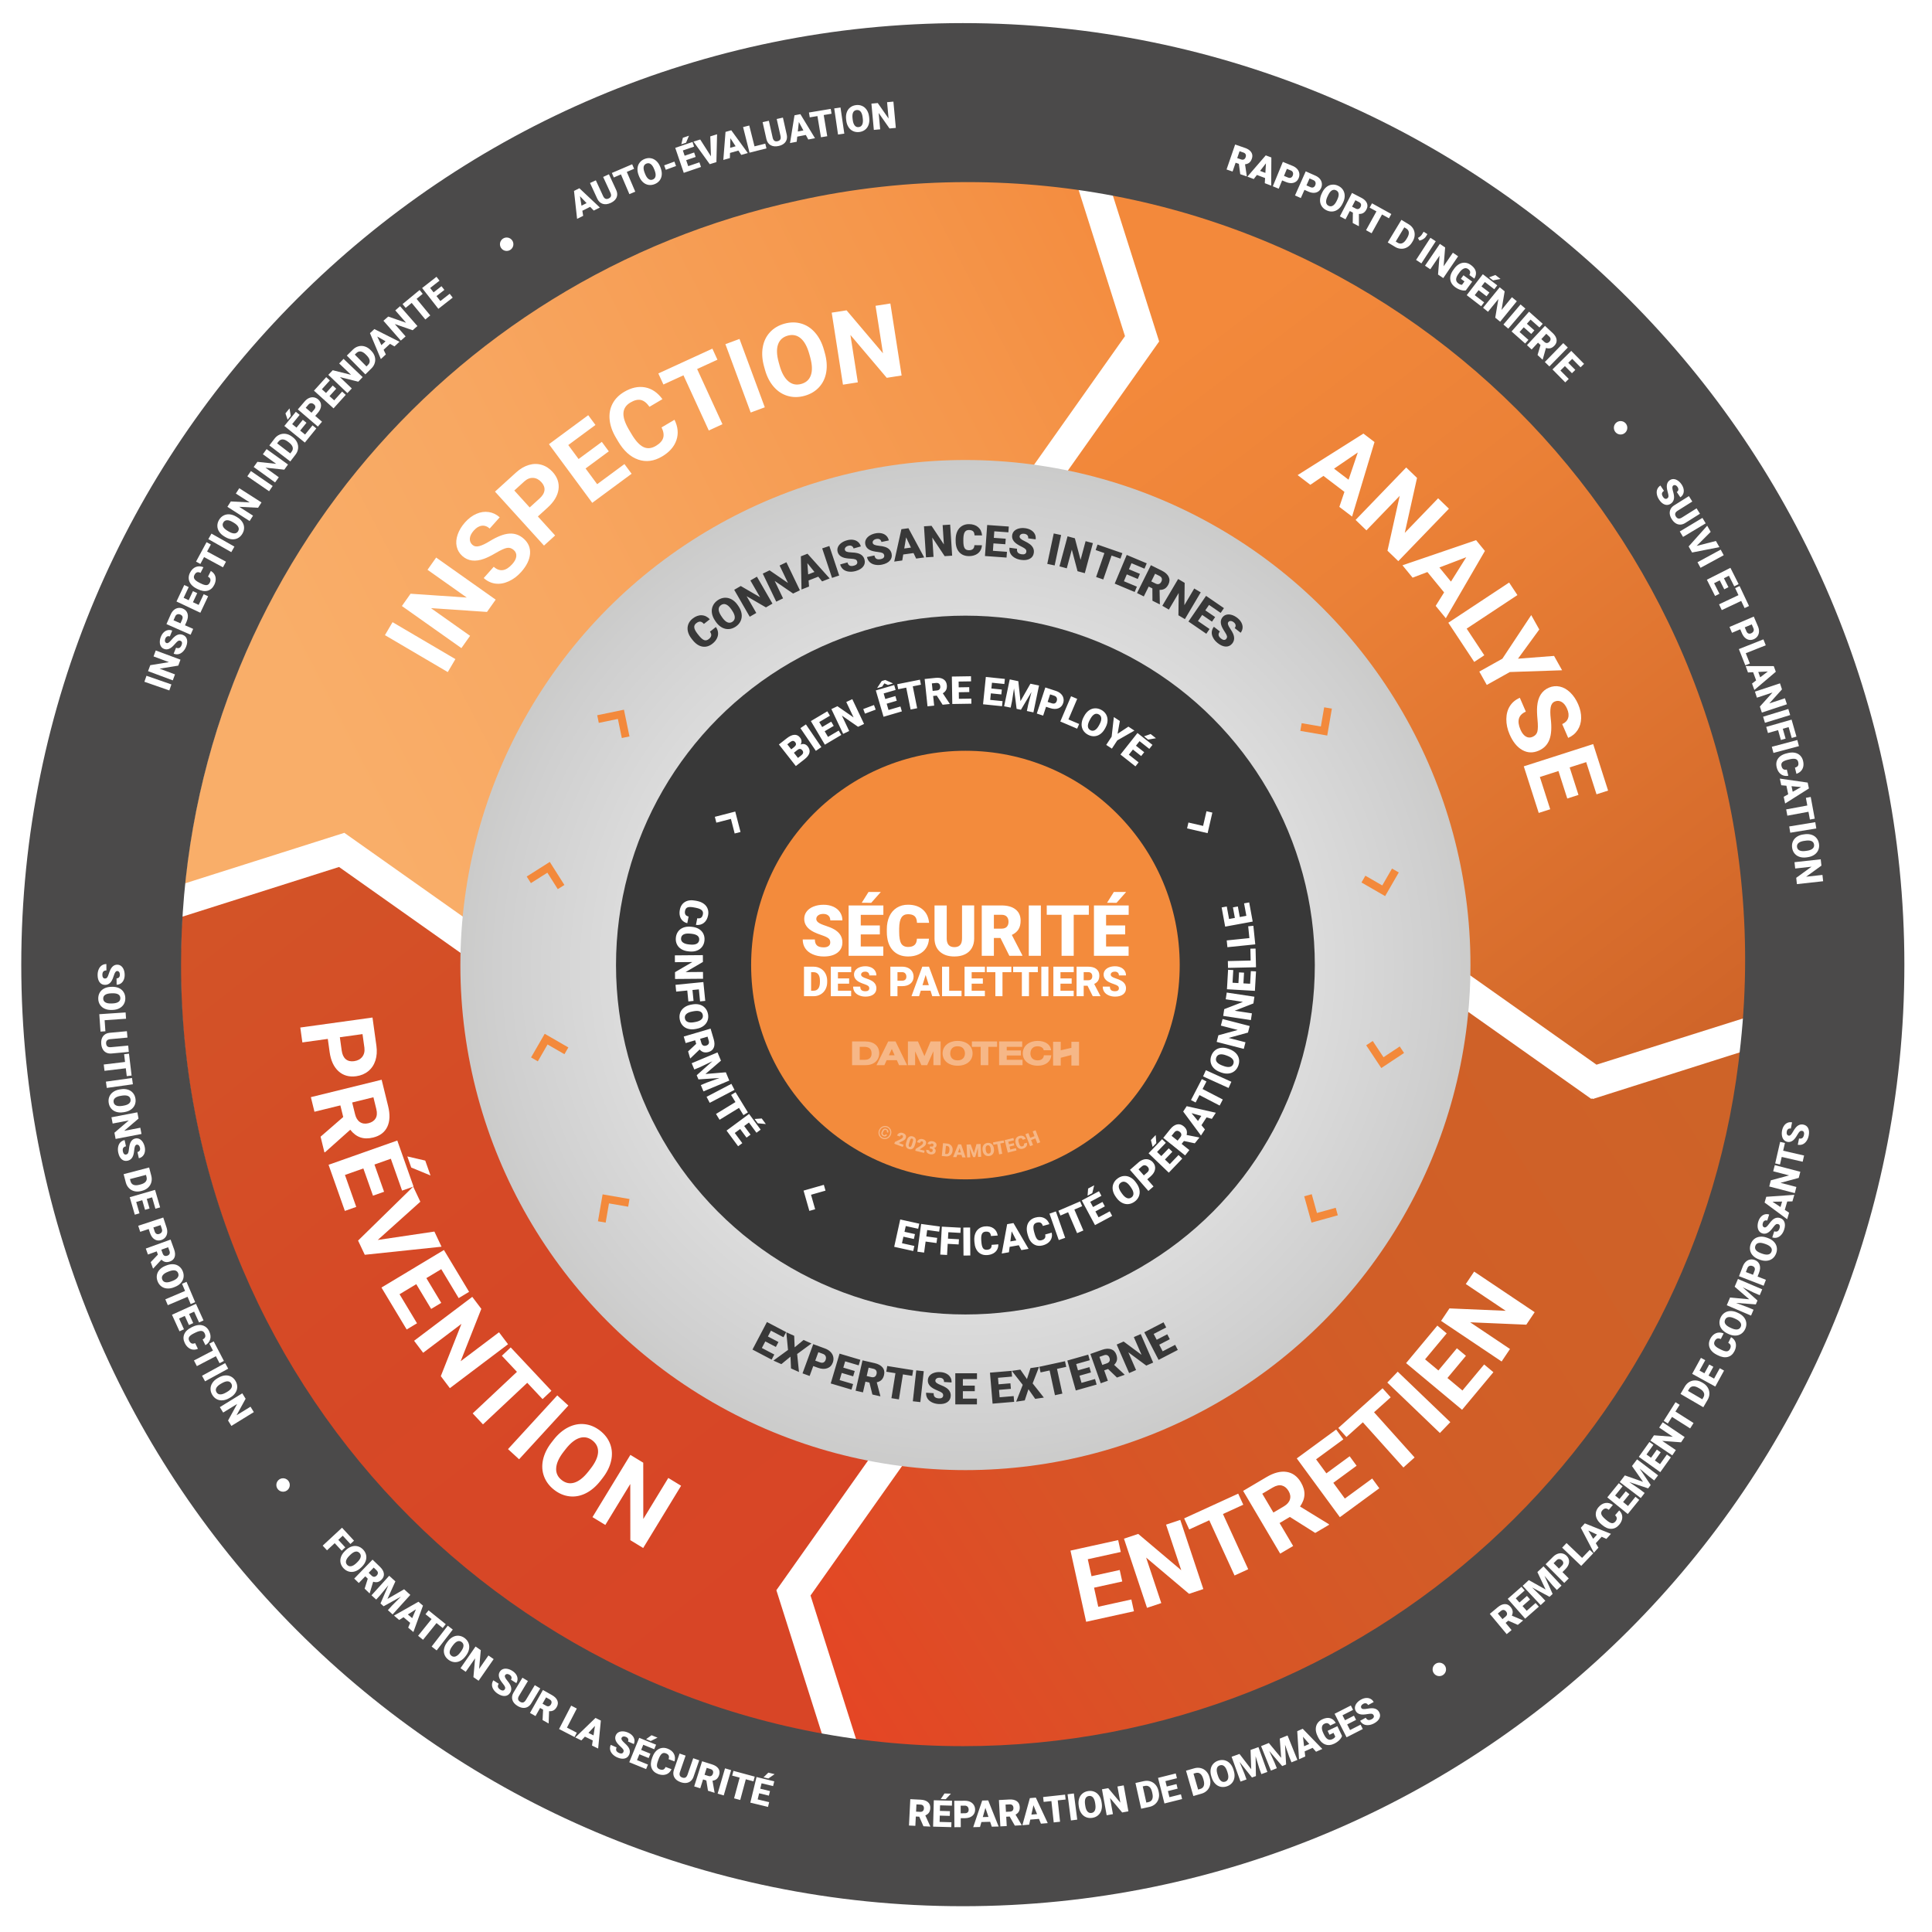
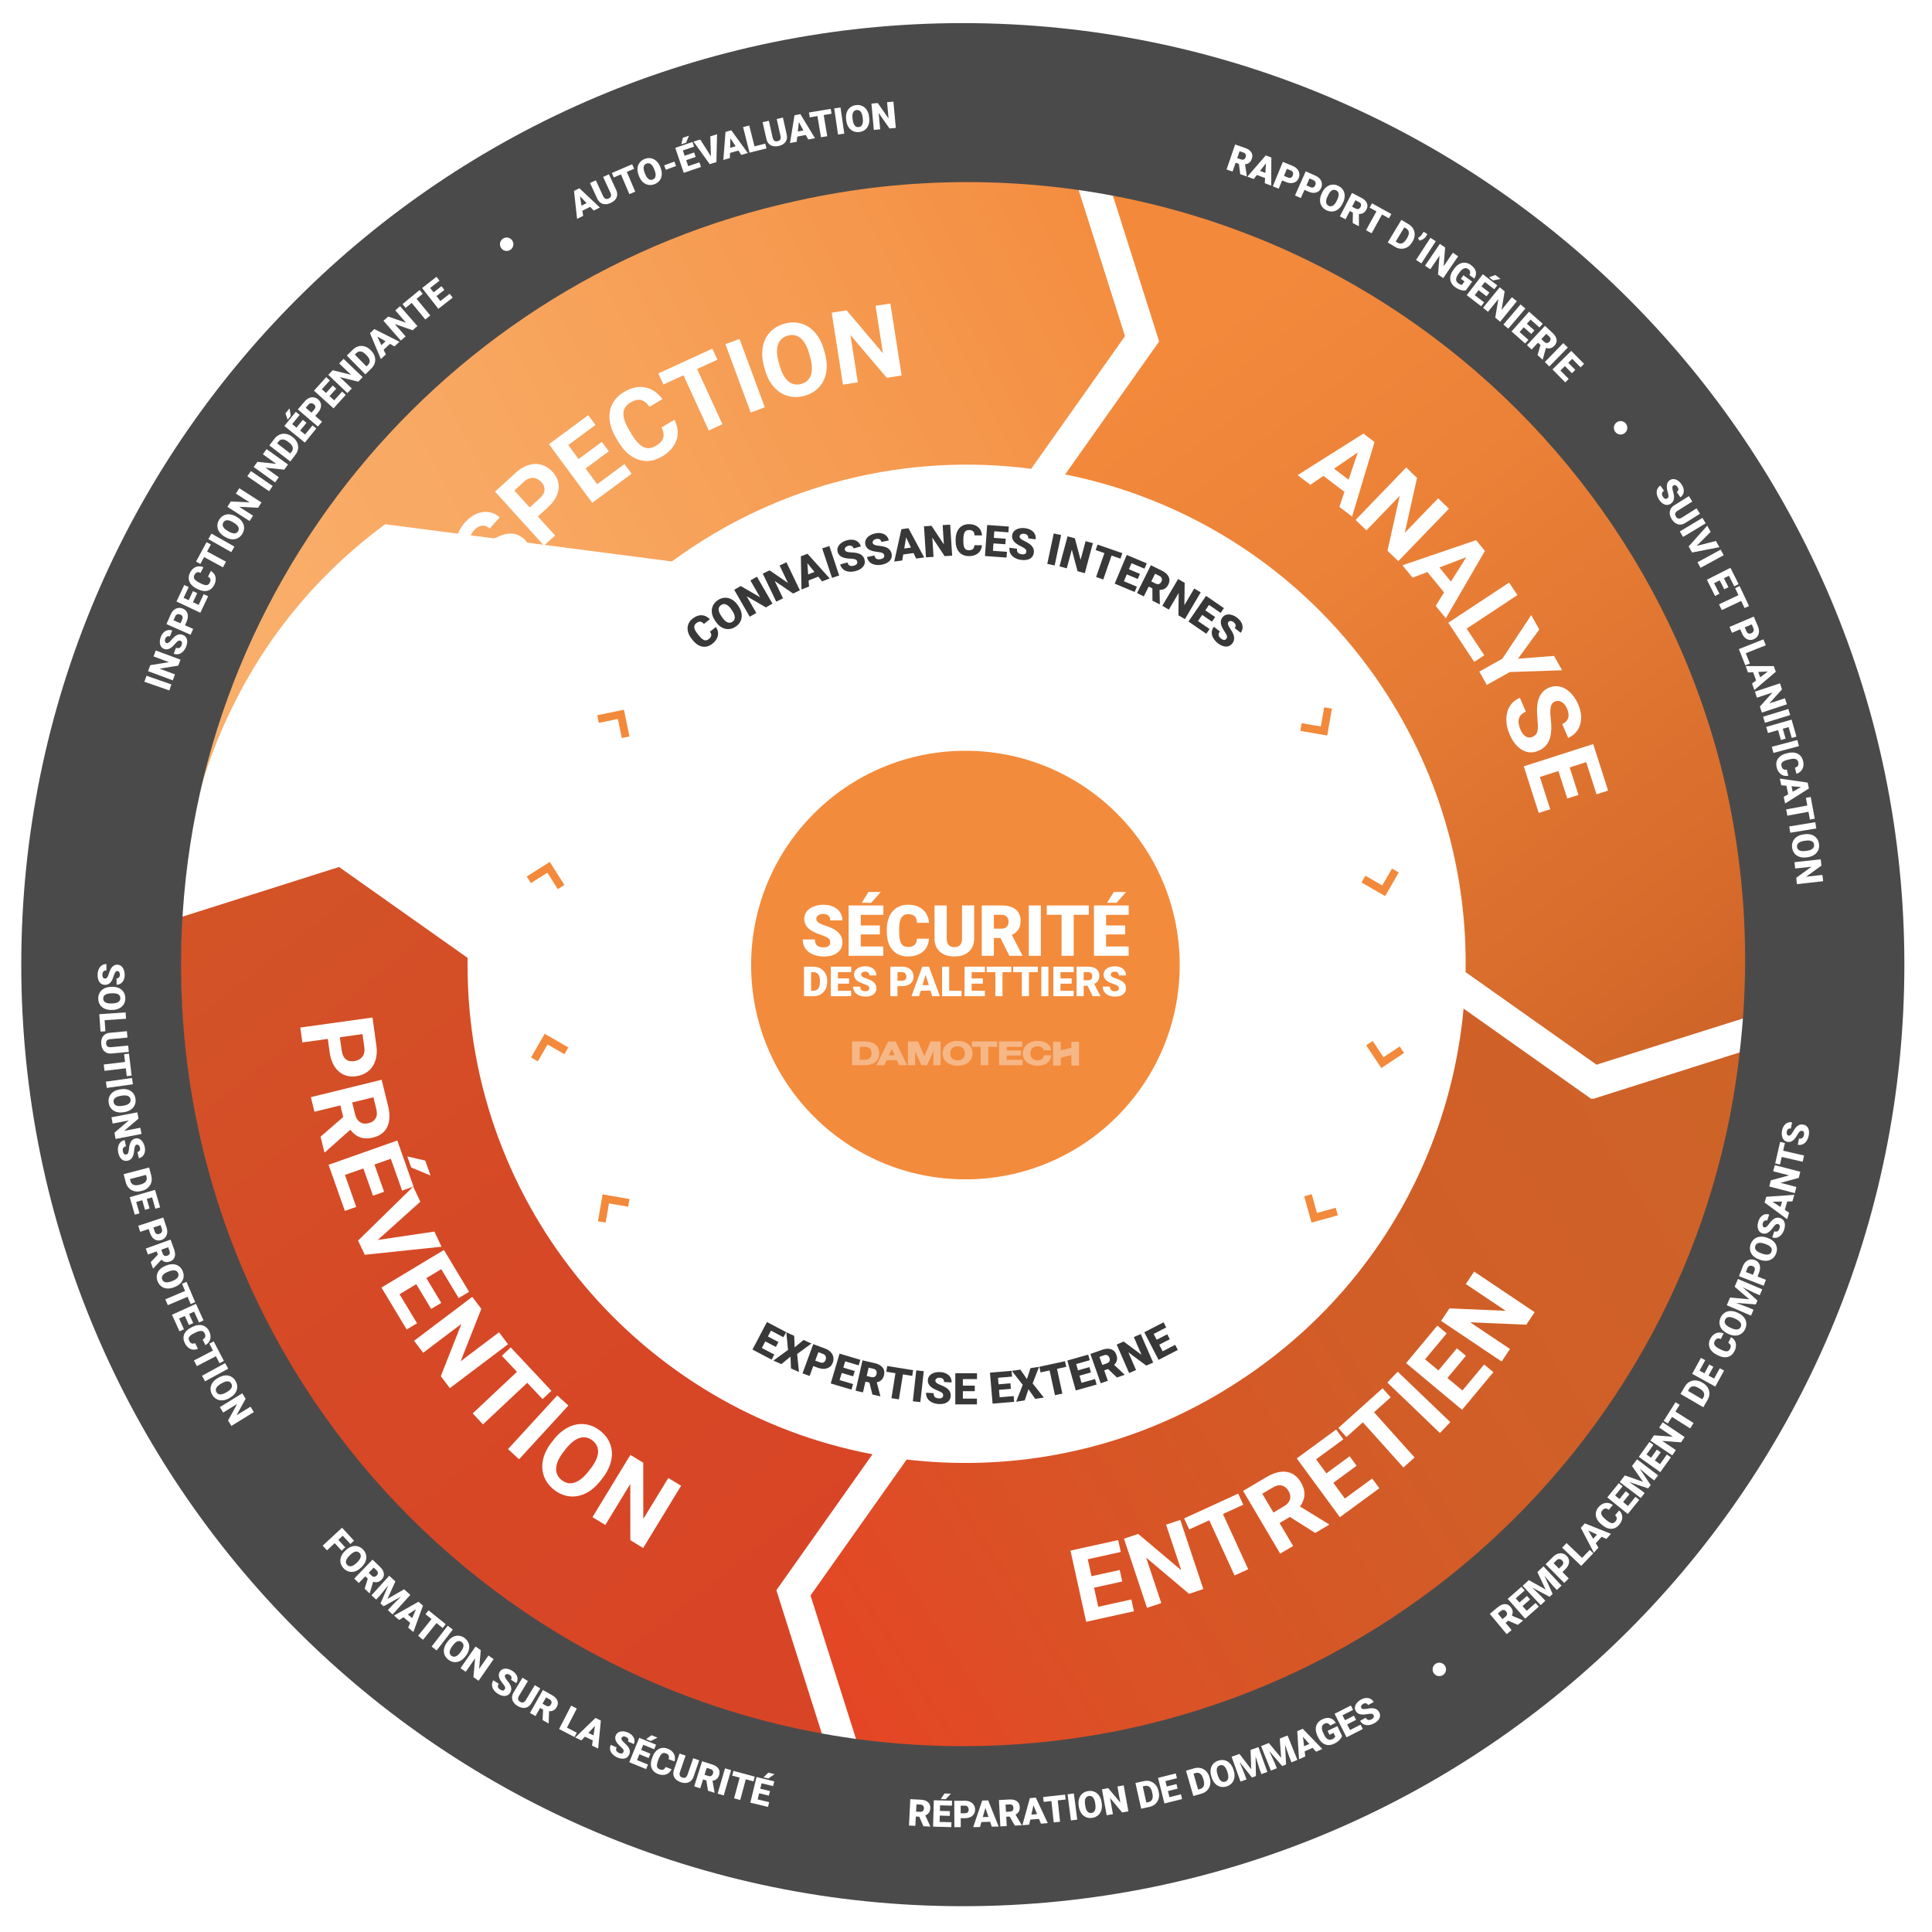
<svg xmlns="http://www.w3.org/2000/svg" viewBox="0 0 2185.08 2185.08">
  <defs>
    <linearGradient id="linear-gradient" x1="2630.99" x2="2611.22" y1="2141.3" y2="1126.44" gradientTransform="rotate(-36.3 828.565 2646.024)" gradientUnits="userSpaceOnUse">
      <stop offset="0" stop-color="#ce6328" />
      <stop offset=".19" stop-color="#d76c2c" />
      <stop offset=".68" stop-color="#eb8137" />
      <stop offset="1" stop-color="#f3893b" />
    </linearGradient>
    <linearGradient id="linear-gradient-2" x1="1304.56" x2="2556.66" y1="2126.77" y2="2205.85" gradientTransform="rotate(-36.3 828.565 2646.024)" gradientUnits="userSpaceOnUse">
      <stop offset="0" stop-color="#e64425" />
      <stop offset=".28" stop-color="#da5226" />
      <stop offset=".64" stop-color="#d15e27" />
      <stop offset="1" stop-color="#ce6328" />
    </linearGradient>
    <linearGradient id="linear-gradient-3" x1="2651.84" x2="1538.13" y1="1056.64" y2="878.71" gradientTransform="rotate(-36.3 828.565 2646.024)" gradientUnits="userSpaceOnUse">
      <stop offset="0" stop-color="#f3893b" />
      <stop offset=".29" stop-color="#f5974c" />
      <stop offset=".72" stop-color="#f8a761" />
      <stop offset="1" stop-color="#f9ae69" />
    </linearGradient>
    <linearGradient id="linear-gradient-4" x1="1279.91" x2="1319.45" y1="924.29" y2="2011.64" gradientTransform="rotate(-36.3 828.565 2646.024)" gradientUnits="userSpaceOnUse">
      <stop offset="0" stop-color="#d25527" />
      <stop offset=".49" stop-color="#d64926" />
      <stop offset="1" stop-color="#d84526" />
    </linearGradient>
    <radialGradient id="radial-gradient" cx="1091.99" cy="1091.25" r="590.21" fx="1091.99" fy="1091.25" gradientTransform="matrix(.97 0 0 .97 34.89 35.21)" gradientUnits="userSpaceOnUse">
      <stop offset="0" stop-color="#fff" />
      <stop offset=".93" stop-color="#cfcfcf" />
      <stop offset="1" stop-color="#cbcbca" />
    </radialGradient>
    <clipPath id="clippath">
      <circle cx="1091.88" cy="1091.48" r="887.54" class="cls-1" />
    </clipPath>
    <filter id="drop-shadow-1" filterUnits="userSpaceOnUse">
      <feOffset />
      <feGaussianBlur result="blur" stdDeviation="20" />
      <feFlood flood-color="#232323" flood-opacity=".3" />
      <feComposite in2="blur" operator="in" />
      <feComposite in="SourceGraphic" />
    </filter>
    <style>.cls-1{fill:none}.cls-4{fill:#f6b787}.cls-5{fill:#fff}.cls-6{fill:#f3893b}.cls-8{fill:#383838}.cls-16{opacity:.3;mix-blend-mode:multiply}</style>
  </defs>
  <g style="isolation:isolate">
    <g id="Layer_2" data-name="Layer 2">
      <g id="Layer_2-2" data-name="Layer 2">
        <circle cx="1083.94" cy="1112.02" r="1007.73" class="cls-5" />
        <g style="clip-path:url(#clippath)">
-           <path d="M1395.17 1566c-.86.55-1.73 1.09-2.59 1.64.87-.54 1.73-1.09 2.59-1.64Z" class="cls-1" />
          <path d="M1809.04 564.61c-138.81-188.94-338.14-307.11-551.67-347.48l53.62 169.05-106.33 150.39c133.01 26.65 256.87 101.07 343.51 219 76.11 103.6 111.6 224.57 109.39 343.89l148.07 104.69 174.28-54.99c13.2-201.67-41.84-408.93-170.86-584.55Z" style="fill:url(#linear-gradient)" />
          <path d="m1800.82 1242.37-1.22.39-144.31-102.04c-14.23 155.12-92.28 303.66-227.69 403.13a570.62 570.62 0 0 1-32.14 21.96c-.09.06-.19.12-.28.18-.86.55-1.73 1.1-2.59 1.64-87 55.06-190.12 86.94-300.7 86.94-22.47 0-44.64-1.32-66.43-3.89L916.7 1804.5l53.44 168.47c221.33 30.59 454.33-21.61 648.61-164.34 209.33-153.78 331.81-381.87 357.83-621.23l-174.99 55.5-.77-.54Z" style="fill:url(#linear-gradient-2)" />
-           <path d="M759.88 634.99c121.76-89.45 267.52-122.8 406.39-104.76l106.09-150.05-53.76-169.5c-222.81-32.07-457.85 19.83-653.59 163.64-210.59 154.71-333.26 384.62-358.27 625.55l182.71-57.95 141.49 100.04c6.11-70.17 25.1-136.64 54.58-197.06 38.71-80.65 97.23-153.24 174.36-209.9Z" style="fill:url(#linear-gradient-3)" />
+           <path d="M759.88 634.99c121.76-89.45 267.52-122.8 406.39-104.76l106.09-150.05-53.76-169.5c-222.81-32.07-457.85 19.83-653.59 163.64-210.59 154.71-333.26 384.62-358.27 625.55c6.11-70.17 25.1-136.64 54.58-197.06 38.71-80.65 97.23-153.24 174.36-209.9Z" style="fill:url(#linear-gradient-3)" />
          <path d="M528.79 1091.48c0-2.71.02-5.42.06-8.13l-145.4-102.8-179.83 57.04c-12.27 200.48 42.88 406.24 171.1 580.76 139.9 190.43 341.29 308.98 556.72 348.43l-53.37-168.27 108.7-153.74c-260.75-49.24-457.97-278.23-457.97-553.29Z" style="fill:url(#linear-gradient-4)" />
        </g>
        <path d="m515.05 745.44-8.62 14.67-71.07-41.77 8.62-14.67 71.07 41.77ZM560.6 678.2l-9.82 13.89-63.4-4.29 44.28 31.32-9.82 13.89-67.3-47.61 9.82-13.89 63.53 4.31-44.37-31.39 9.79-13.84 67.3 47.61ZM581.04 622.07c-2.4-2.13-4.99-2.92-7.78-2.37-2.79.55-6.86 2.4-12.2 5.53-5.34 3.14-9.85 5.38-13.52 6.72-10.01 3.64-18.22 2.61-24.62-3.09-3.33-2.96-5.46-6.54-6.39-10.74-.94-4.2-.57-8.71 1.09-13.53 1.66-4.82 4.44-9.42 8.34-13.8 3.92-4.41 8.21-7.62 12.87-9.65 4.66-2.03 9.29-2.7 13.89-2.02 4.6.68 8.75 2.66 12.44 5.95l-11.31 12.71c-2.82-2.51-5.8-3.57-8.95-3.18-3.15.38-6.15 2.19-9.02 5.41-2.77 3.11-4.26 6.1-4.48 8.99-.22 2.89.74 5.29 2.88 7.2 2 1.78 4.58 2.27 7.73 1.45 3.15-.81 7.06-2.66 11.74-5.53 8.61-5.29 15.98-8.17 22.14-8.61 6.15-.44 11.63 1.47 16.42 5.74 5.33 4.74 7.71 10.48 7.15 17.22-.56 6.74-3.89 13.52-9.97 20.35-4.22 4.74-8.93 8.29-14.14 10.65-5.2 2.35-10.22 3.21-15.06 2.57-4.84-.64-9.25-2.73-13.22-6.26l11.35-12.75c6.8 6.05 13.81 5.01 21.05-3.13 2.69-3.02 4.18-5.93 4.46-8.71.28-2.79-.68-5.16-2.88-7.12ZM608.32 584.11l19.53 21.5-12.59 11.44-55.42-61.03 23.84-21.65c4.59-4.17 9.39-7 14.39-8.48 5.01-1.49 9.85-1.54 14.53-.15 4.68 1.39 8.81 4.05 12.38 7.99 5.43 5.98 7.66 12.56 6.7 19.73-.97 7.18-5.07 14.05-12.32 20.63l-11.04 10.03Zm-9.25-10.19 11.25-10.21c3.33-3.02 5.16-6.11 5.49-9.27.33-3.15-.83-6.18-3.47-9.09-2.71-2.99-5.79-4.61-9.23-4.85-3.44-.24-6.73 1.02-9.89 3.78l-11.54 10.48 17.39 19.15ZM688.57 510.45l-26.28 19.4 13.11 17.77 30.84-22.77 8.1 10.98-44.52 32.87-48.96-66.32 44.43-32.8 8.17 11.07-30.75 22.7 11.67 15.81 26.28-19.4 7.9 10.7ZM762.83 474.75c3.96 7.96 4.69 15.64 2.2 23.04-2.5 7.4-7.91 13.56-16.24 18.49-9.11 5.39-18.09 6.57-26.93 3.53-8.84-3.03-16.43-9.9-22.75-20.59l-2.56-4.34c-4.04-6.82-6.39-13.54-7.05-20.17-.67-6.62.41-12.65 3.25-18.07 2.83-5.42 7.21-9.89 13.13-13.39 8.2-4.85 16.1-6.56 23.71-5.14 7.6 1.42 14.14 5.87 19.61 13.33l-14.64 8.66c-3.07-4.37-6.31-6.94-9.72-7.7-3.42-.76-7.37.18-11.86 2.84-4.88 2.89-7.5 6.79-7.86 11.72s1.6 11.08 5.88 18.46l3.17 5.36c4.54 7.67 9.01 12.58 13.43 14.75s9.14 1.77 14.15-1.2c4.52-2.67 7.29-5.7 8.3-9.08 1.01-3.38.4-7.33-1.83-11.84l14.64-8.66ZM811.43 406.82l-22.98 10.55 28.65 62.42-15.46 7.1-28.65-62.42-22.67 10.41-5.74-12.5 61.12-28.05 5.74 12.5ZM864.98 460.66l-15.95 5.9-28.6-77.31 15.95-5.9 28.6 77.31ZM932.88 399.22c2.18 7.82 2.71 15.06 1.59 21.72-1.12 6.66-3.81 12.31-8.07 16.95-4.26 4.64-9.72 7.89-16.38 9.75-6.59 1.84-12.91 1.9-18.97.18-6.05-1.72-11.32-5.12-15.8-10.2-4.48-5.08-7.8-11.43-9.97-19.05l-1.1-3.93c-2.18-7.82-2.69-15.09-1.53-21.82s3.88-12.41 8.14-17.03c4.26-4.62 9.71-7.85 16.34-9.7s12.96-1.9 19-.16c6.04 1.74 11.3 5.19 15.78 10.35 4.48 5.16 7.81 11.63 9.98 19.41l.99 3.54Zm-17.61 1.04c-2.33-8.32-5.58-14.23-9.78-17.73-4.19-3.49-9.06-4.47-14.59-2.92-5.5 1.53-9.14 4.86-10.94 9.96-1.79 5.11-1.56 11.79.71 20.05l1.08 3.87c2.26 8.11 5.51 13.98 9.75 17.62 4.23 3.64 9.15 4.67 14.76 3.11 5.5-1.54 9.12-4.87 10.87-10s1.49-11.83-.78-20.09l-1.08-3.87ZM1019.72 424.68l-16.81 2.63-41.09-48.47 8.38 53.59-16.81 2.63-12.73-81.45 16.81-2.63 41.17 48.58-8.39-53.7 16.75-2.62 12.73 81.45ZM1520.54 556.29l-23.73-18.07-14.8 10.08-14.39-10.96 74.4-46.95 12.54 9.55-25.37 84.3-14.39-10.96 5.74-16.98Zm-11.74-26.24 16.42 12.51 10.44-30.83-26.86 18.33ZM1581.48 634.65l-12.24-11.81 13.83-62.03-37.66 39.03-12.24-11.81 57.24-59.32 12.24 11.81-13.87 62.15 37.74-39.11 12.2 11.77-57.24 59.32ZM1633.28 670.05l-18.89-23.08-16.74 6.37-11.46-14 83.26-28.42 9.98 12.2-44.22 76.12-11.46-14 9.52-15.19Zm-5.33-28.24 13.07 15.97 17.31-27.57-30.38 11.6ZM1658.8 710.98l19.92 30.13-11.38 7.52-29.3-44.32 68.77-45.46 9.38 14.19-57.39 37.93ZM1716.84 744.98l40.8-3.14 9.08 16.23-59.09 1.99-26.09 14.59-8.44-15.09 26.09-14.59 32.62-49.3 9.11 16.28-24.08 33.03ZM1733.36 833.36c2.94-1.27 4.75-3.29 5.43-6.06.67-2.76.72-7.23.12-13.4-.59-6.17-.72-11.2-.39-15.09.92-10.61 5.31-17.62 13.17-21.02 4.09-1.77 8.23-2.19 12.44-1.27 4.2.92 8.14 3.15 11.81 6.69 3.67 3.54 6.67 8 9 13.38 2.34 5.41 3.45 10.66 3.33 15.74-.13 5.08-1.47 9.56-4.02 13.45-2.56 3.89-6.1 6.81-10.64 8.77l-6.76-15.61c3.46-1.5 5.68-3.76 6.66-6.77.98-3.02.61-6.51-1.1-10.46-1.65-3.82-3.74-6.43-6.27-7.85-2.53-1.42-5.11-1.56-7.74-.42-2.46 1.07-3.98 3.2-4.57 6.4-.59 3.2-.57 7.53.06 12.98 1.18 10.04.67 17.94-1.52 23.71s-6.23 9.93-12.12 12.47c-6.55 2.83-12.76 2.58-18.63-.77-5.87-3.35-10.62-9.22-14.26-17.62-2.52-5.83-3.75-11.6-3.7-17.31.06-5.71 1.4-10.62 4.02-14.74 2.62-4.12 6.37-7.24 11.25-9.35l6.78 15.66c-8.35 3.61-10.36 10.42-6.04 20.41 1.61 3.71 3.61 6.28 6.02 7.71s4.96 1.56 7.66.39ZM1772.57 903.12l-9.97-31.1-21.03 6.74 11.7 36.5-12.99 4.16-16.89-52.7 78.5-25.16 16.86 52.59-13.1 4.2-11.66-36.4-18.71 6 9.97 31.1-12.67 4.06ZM370.74 1174.99l-28.77 3.99-2.33-16.85 81.65-11.31 4.42 31.9c.85 6.14.48 11.7-1.12 16.67-1.6 4.97-4.29 9-8.07 12.08-3.78 3.08-8.31 4.99-13.58 5.72-8 1.11-14.69-.76-20.07-5.61-5.38-4.85-8.74-12.12-10.08-21.82l-2.05-14.77Zm13.63-1.89 2.09 15.05c.62 4.46 2.13 7.71 4.55 9.76s5.57 2.81 9.46 2.27c4-.55 7.07-2.18 9.21-4.88s2.96-6.13 2.46-10.3l-2.14-15.44-25.63 3.55ZM388.19 1263.35l-3.23-13.16-29.31 7.2-4.06-16.52 80.05-19.68 7.32 29.79c2.33 9.47 2.02 17.29-.94 23.47-2.95 6.18-8.28 10.21-15.97 12.1-5.46 1.34-10.31 1.28-14.54-.19-4.23-1.47-8.02-4.34-11.36-8.62l-28.45 25.39-.77.19-4.36-17.73 25.61-22.24Zm10.12-16.44 3.28 13.32c1.02 4.15 2.86 7.1 5.53 8.86 2.67 1.76 5.85 2.18 9.55 1.27 3.77-.93 6.48-2.73 8.11-5.41 1.63-2.68 1.91-6.24.81-10.68l-3.26-13.27-24.03 5.91ZM421.84 1352.31l-10.88-30.8-20.82 7.35 12.77 36.14-12.87 4.55-18.43-52.18 77.73-27.45 18.39 52.08-12.97 4.58-12.73-36.04-18.52 6.54 10.88 30.8-12.55 4.43Zm59.11-39.7 5.95 16.84-21.78-8.97-4.44-12.56 20.27 4.69Z" class="cls-5" />
        <path d="m427.24 1402.39 64.06-9.5 8.07 17.13-86.82 9.13-7.57-16.06 62.36-61.04 8.05 17.08-48.15 43.25ZM487.63 1480.38l-16.83-27.99-18.92 11.38 19.76 32.85-11.69 7.03-28.52-47.43 70.64-42.49 28.47 47.33-11.79 7.09-19.7-32.75-16.84 10.13 16.83 27.99-11.4 6.86ZM508.8 1570l-10.25-13.58 23.33-59.11-43.29 32.68-10.25-13.58 65.79-49.67 10.25 13.57-23.39 59.23 43.38-32.75 10.22 13.53-65.79 49.67ZM613.62 1582.38l-17.31-18.44-50.07 47.01-11.64-12.4 50.07-47.01-17.08-18.19 10.03-9.42 46.03 49.03-10.03 9.42ZM587.1 1650.44l-12.54-11.5 55.71-60.76 12.54 11.49-55.71 60.76ZM679.28 1674.58c-4.99 6.4-10.49 11.14-16.51 14.2s-12.17 4.26-18.43 3.59c-6.26-.67-12.12-3.12-17.58-7.37-5.4-4.2-9.21-9.25-11.43-15.14-2.22-5.89-2.62-12.14-1.2-18.77 1.42-6.62 4.55-13.07 9.38-19.35l2.5-3.22c4.98-6.4 10.53-11.14 16.63-14.21 6.1-3.07 12.28-4.26 18.53-3.58 6.25.68 12.09 3.13 17.52 7.36 5.43 4.22 9.24 9.28 11.43 15.18 2.19 5.89 2.55 12.17 1.07 18.84-1.48 6.67-4.7 13.19-9.66 19.57l-2.26 2.9Zm-11.31-13.54c5.31-6.82 8.12-12.95 8.43-18.4.31-5.45-1.8-9.94-6.33-13.47-4.5-3.51-9.34-4.46-14.51-2.87-5.17 1.6-10.4 5.76-15.69 12.5l-2.47 3.17c-5.17 6.64-7.96 12.75-8.36 18.31-.41 5.57 1.69 10.14 6.28 13.71 4.5 3.51 9.34 4.44 14.5 2.79 5.16-1.65 10.39-5.84 15.68-12.58l2.47-3.17ZM727.44 1750.79l-14.53-8.85-.07-63.55-28.21 46.32-14.53-8.85 42.88-70.4 14.53 8.85.06 63.67 28.27-46.42 14.48 8.82-42.88 70.4ZM1269.27 1788.65l-31.9 7.02 4.75 21.57 37.43-8.24 2.93 13.33-54.05 11.9-17.73-80.51 53.94-11.88 2.96 13.43-37.32 8.22 4.22 19.19 31.9-7.02 2.86 12.99ZM1360.96 1797.22l-16.14 5.38-48.56-40.99 17.14 51.46-16.14 5.38-26.06-78.21 16.14-5.38 48.65 41.08-17.18-51.57 16.09-5.36 26.06 78.21ZM1406.15 1701.82l-23 10.52 28.58 62.45-15.47 7.08-28.58-62.45-22.69 10.38-5.73-12.51 61.15-27.99 5.73 12.51ZM1458.87 1715.64l-11.67 6.89 15.34 25.98-14.65 8.65-41.91-70.98 26.41-15.6c8.4-4.96 15.98-6.91 22.74-5.87 6.76 1.05 12.16 4.98 16.19 11.81 2.86 4.84 4.19 9.5 4 13.97-.19 4.48-1.85 8.93-4.98 13.37l32.51 19.93.4.68-15.72 9.28-28.67-18.11Zm-18.67-4.96 11.82-6.98c3.68-2.17 5.97-4.79 6.89-7.85.91-3.06.4-6.23-1.54-9.52-1.98-3.35-4.48-5.42-7.52-6.21-3.04-.79-6.53-.03-10.46 2.3l-11.77 6.95 12.58 21.3ZM1534.32 1657.75l-26.34 19.31 13.05 17.81 30.92-22.66 8.07 11-44.63 32.72-48.74-66.48 44.54-32.65 8.13 11.1-30.82 22.6 11.62 15.85 26.34-19.31 7.87 10.73ZM1572.86 1580.37l-18.82 16.89 45.87 51.11-12.66 11.36-45.87-51.12-18.57 16.66-9.19-10.24 50.05-44.91 9.19 10.24ZM1640.3 1608.44l-11.78 12.27-59.48-57.08 11.78-12.27 59.48 57.08ZM1657.95 1533.42l-20.91 25.09 16.96 14.14 24.54-29.45 10.48 8.74-35.43 42.51-63.32-52.78 35.36-42.43 10.57 8.81-24.47 29.36 15.09 12.58 20.91-25.09 10.22 8.52ZM1735.71 1484.08l-9.47 14.13-63.49-2.71 45.05 30.21-9.48 14.13-68.46-45.92 9.47-14.13 63.62 2.72-45.14-30.27 9.44-14.08 68.46 45.91Z" class="cls-5" />
        <g style="filter:url(#drop-shadow-1)">
-           <circle cx="1091.88" cy="1091.48" r="571.21" style="fill:url(#radial-gradient)" />
          <path d="m1497.63 799.96-3.75 21.71-21.71-3.75-1.51 8.71 30.43 5.25 5.25-30.42-8.71-1.5zM1574.35 982.34l-11.01 19.09-19.09-11.01-4.42 7.65 26.74 15.43 15.43-26.74-7.65-4.42zM1583.1 1183.54l-18.38 12.18-12.17-18.38-7.37 4.89 17.06 25.73 25.74-17.05-4.88-7.37zM1510.7 1365.99l-21.24 5.89-5.89-21.24-8.51 2.36 8.25 29.76 29.75-8.26-2.36-8.51zM685 1382.76l3.75-21.72 21.71 3.75 1.51-8.71-30.43-5.25-5.25 30.42 8.71 1.51zM608.28 1200.37l11.01-19.09 19.09 11.01 4.42-7.65-26.74-15.43-15.43 26.74 7.65 4.42zM600.45 998.8l18.62-11.79 11.79 18.61 7.47-4.73-16.53-26.08-26.08 16.53 4.73 7.46zM677.23 817.57l21.58-4.46 4.47 21.58 8.65-1.79-6.25-30.23-30.24 6.25 1.79 8.65z" class="cls-6" />
        </g>
-         <circle cx="1091.88" cy="1091.48" r="395.18" class="cls-8" />
        <path d="m1364.52 917.51-3.82 16.59-16.59-3.83-1.54 6.65 23.24 5.36 5.36-23.24-6.65-1.53zM921.94 1367.64l-4.67-16.37 16.37-4.67-1.88-6.57-22.93 6.55 6.54 22.93 6.57-1.87zM810.18 930.43l16.49-4.25 4.24 16.49 6.61-1.7-5.95-23.1-23.09 5.95 1.7 6.61zM900.09 866.41l-19.15-24.43 8.86-6.95c3.17-2.49 6.04-3.81 8.6-3.95 2.56-.15 4.7.88 6.42 3.07.99 1.27 1.54 2.58 1.66 3.93.11 1.36-.23 2.69-1.04 4.01 1.55-.67 3.03-.82 4.44-.45 1.41.38 2.63 1.23 3.67 2.55 1.88 2.39 2.52 4.79 1.93 7.19-.59 2.4-2.38 4.79-5.36 7.17l-10.02 7.85Zm-5.22-18.91 3.1-2.43c1.29-1.03 2.03-1.99 2.22-2.89.19-.89-.06-1.79-.77-2.69-.81-1.03-1.69-1.54-2.65-1.53-.96.01-2.1.55-3.43 1.59l-2.91 2.28 4.43 5.65Zm3.03 3.86 4.59 5.86 3.9-3.06c1.07-.84 1.71-1.73 1.9-2.67.2-.94-.05-1.85-.75-2.73-1.6-2.04-3.42-2.26-5.48-.67l-4.17 3.27ZM928.96 844.97l-6.23 4.24-17.46-25.67 6.23-4.24 17.46 25.67ZM942.93 820.98l-10.23 6.06 3.78 6.38 12.08-7.16 2.94 4.95-18.58 11.02-15.83-26.7 18.62-11.04 2.95 4.97-12.12 7.18 3.34 5.63 10.23-6.06 2.83 4.77ZM977.26 818.78l-6.79 3.22-18.32-12.68 8.28 17.45-6.83 3.24-13.31-28.04 6.83-3.24 18.3 12.69-8.29-17.45 6.81-3.23 13.31 28.04ZM990.41 802.57l-12.12 4.55-1.95-5.19 12.12-4.55 1.95 5.19ZM1014.24 792.54l-11.41 3.34 2.08 7.12 13.48-3.94 1.62 5.53-20.73 6.07-8.72-29.79 20.77-6.08 1.62 5.54-13.52 3.96 1.84 6.28 11.41-3.34 1.56 5.32Zm-4.54-19.72.08.26-5.5 1.62-4.1-1.82-2.47 3.74-5.38 1.56-.1-.35 5.02-7.61 3.99-1.17 8.46 3.76ZM1041.57 774.39l-9.23 1.85 4.96 24.77-7.41 1.48-4.96-24.77-9.06 1.81-1.13-5.67 25.7-5.14 1.13 5.66ZM1059.46 786.71l-4.07.43 1.14 10.92-7.52.78-3.22-30.88 12.27-1.28c3.7-.39 6.67.12 8.93 1.53 2.25 1.41 3.54 3.59 3.85 6.56.22 2.15-.03 3.97-.76 5.48-.73 1.5-1.99 2.79-3.77 3.86l7.81 11.79.03.32-8.05.84-6.64-10.35Zm-4.67-5.3 4.76-.49c1.43-.15 2.46-.63 3.11-1.45.64-.82.9-1.9.76-3.23s-.61-2.34-1.42-3.02c-.81-.68-1.92-.95-3.33-.8l-4.75.49.89 8.5ZM1096.28 782.72l-11.89.19.12 7.42 14.04-.22.09 5.76-21.6.34-.49-31.04 21.64-.34.09 5.78-14.08.22.1 6.54 11.89-.19.09 5.54ZM1132.5 785.39l-11.83-1.21-.75 7.38 13.97 1.42-.58 5.73-21.49-2.19 3.15-30.88 21.53 2.2-.59 5.75-14.01-1.43-.66 6.51 11.83 1.21-.56 5.52ZM1151.71 770.43l2.44 22.57 11.24-19.72 9.74 2.03-6.34 30.39-7.42-1.55 1.48-7.1 3.75-14.38-11.93 20.07-4.89-1.02-2.93-23.2-2.32 14.7-1.48 7.1-7.4-1.54 6.34-30.39 9.72 2.03ZM1183.07 799.35l-3.28 10.01-7.18-2.35 9.65-29.5 11.89 3.89c2.28.75 4.16 1.82 5.64 3.23 1.48 1.4 2.45 3.03 2.91 4.88.46 1.85.37 3.74-.26 5.69-.94 2.88-2.73 4.84-5.38 5.88s-5.78.97-9.41-.22l-4.58-1.5Zm1.8-5.49 4.71 1.54c1.39.45 2.57.46 3.52 0 .95-.45 1.64-1.3 2.05-2.56.45-1.38.44-2.6-.04-3.67-.48-1.07-1.37-1.82-2.66-2.26l-4.79-1.57-2.79 8.51ZM1208.4 813.67l12.11 5.16-2.26 5.3-19.06-8.12 12.17-28.56 6.95 2.96-9.92 23.26ZM1249.79 823.88c-1.42 2.67-3.18 4.77-5.27 6.3-2.1 1.53-4.36 2.36-6.8 2.49-2.44.13-4.83-.43-7.19-1.68-2.36-1.25-4.17-2.9-5.42-4.94s-1.86-4.33-1.82-6.87c.04-2.54.72-5.11 2.04-7.73l.82-1.54c1.43-2.69 3.18-4.79 5.27-6.31 2.09-1.52 4.35-2.35 6.8-2.48 2.45-.13 4.86.43 7.23 1.69 2.35 1.25 4.14 2.91 5.4 4.99 1.25 2.08 1.85 4.41 1.78 7-.06 2.58-.79 5.19-2.18 7.84l-.67 1.26Zm-6.18-4.75c1.45-2.72 2.09-5.04 1.92-6.94-.17-1.9-1.11-3.31-2.82-4.22-3.35-1.78-6.44-.23-9.27 4.64l-1.09 2.01c-1.43 2.69-2.07 4.99-1.94 6.91.13 1.92 1.09 3.35 2.86 4.3 1.69.9 3.36.88 5.03-.06 1.67-.93 3.21-2.73 4.64-5.38l.67-1.26ZM1263.98 829.91l12.23-8.09 6.82 4.48-19.37 11.07-6.13 9.32-6.41-4.21 6.13-9.32 2.51-22.16 6.78 4.46-2.56 14.44ZM1290.65 855.09l-9.33-7.37-4.6 5.82 11.02 8.71-3.57 4.52-16.95-13.4 19.25-24.35 16.98 13.42-3.58 4.53-11.05-8.73-4.06 5.14 9.33 7.37-3.44 4.35Zm10.71-24.91 6.01 4.75-8.85 1.54-4.64-3.68 7.47-2.61ZM1033.6 1401.29l-11.84-2.61-1.63 7.39 13.98 3.09-1.27 5.73-21.51-4.75 6.82-30.92 21.56 4.76-1.27 5.75-14.03-3.09-1.44 6.52 11.84 2.61-1.22 5.52ZM1059.18 1405.87l-12.32-1.68-1.71 12.5-7.64-1.05 4.29-31.37 21.2 2.9-.8 5.84-13.56-1.86-.99 7.22 12.32 1.68-.8 5.82ZM1084.25 1407.46l-12.41-.69-.71 12.59-7.7-.43 1.77-31.61 21.36 1.19-.33 5.88-13.66-.76-.41 7.27 12.41.69-.33 5.86ZM1097.41 1419.96l-7.69.05-.19-31.66 7.69-.04.19 31.66ZM1129.11 1407.34c.06 2.21-.39 4.19-1.35 5.96-.97 1.77-2.41 3.19-4.31 4.26-1.91 1.07-4.13 1.71-6.67 1.9-4.19.32-7.59-.78-10.21-3.3-2.61-2.52-4.11-6.25-4.48-11.18l-.12-1.56c-.23-3.09.1-5.84 1.02-8.24.91-2.4 2.34-4.31 4.29-5.73 1.95-1.42 4.27-2.23 6.95-2.44 3.87-.29 7.06.48 9.56 2.32 2.5 1.84 4.05 4.51 4.64 8.03l-7.66.58c-.2-1.92-.8-3.26-1.78-4.03-.98-.77-2.42-1.08-4.3-.94-1.91.15-3.26.96-4.04 2.44-.78 1.48-1.08 3.78-.89 6.89l.17 2.23c.26 3.37.87 5.74 1.83 7.12.96 1.38 2.49 1.99 4.58 1.83 1.77-.13 3.09-.65 3.96-1.54.87-.89 1.27-2.24 1.19-4.04l7.64-.58ZM1152.29 1408.36l-10.41 1.82-.8 6.14-8.11 1.42 6.11-33.21 7.14-1.25 17.08 29.16-8.16 1.42-2.86-5.51Zm-9.6-4.31 6.77-1.18-5.28-10.23-1.49 11.41ZM1189.46 1394.15c.49 2.15.43 4.19-.18 6.11s-1.75 3.59-3.41 5.01-3.73 2.47-6.18 3.15c-4.05 1.12-7.6.69-10.65-1.28-3.05-1.97-5.23-5.34-6.55-10.1l-.42-1.51c-.82-2.99-1.02-5.75-.59-8.29.43-2.53 1.47-4.68 3.11-6.45 1.64-1.77 3.75-3.01 6.35-3.73 3.74-1.03 7.02-.89 9.83.43 2.81 1.32 4.84 3.65 6.1 6.99l-7.41 2.05c-.57-1.84-1.41-3.05-2.52-3.61s-2.58-.6-4.4-.09c-1.85.51-3.02 1.57-3.5 3.18s-.33 3.92.46 6.93l.6 2.16c.9 3.26 1.95 5.47 3.17 6.64 1.21 1.17 2.83 1.47 4.84.92 1.71-.47 2.9-1.23 3.59-2.28.68-1.05.81-2.44.39-4.19l7.39-2.04ZM1204.71 1399.97l-7.25 2.55-10.52-29.86 7.25-2.55 10.52 29.86ZM1223.91 1364.2l-8.82 3.79 10.18 23.67-7.08 3.04-10.18-23.67-8.66 3.72-2.33-5.41 24.56-10.56 2.33 5.41ZM1249.58 1364.39l-10.69 5.73 3.58 6.67 12.62-6.77 2.77 5.17-19.41 10.41-14.97-27.9 19.45-10.43 2.79 5.19-12.66 6.79 3.15 5.88 10.69-5.73 2.67 4.98Zm-18.95-20.14 6.89-3.7-2.15 8.9-5.33 2.85.59-8.05ZM1285.42 1338.32c1.79 2.51 2.91 5.08 3.35 7.68.44 2.61.16 5.05-.83 7.33-.99 2.28-2.59 4.22-4.81 5.8-2.22 1.58-4.55 2.48-6.98 2.7-2.44.21-4.8-.27-7.1-1.46s-4.34-2.99-6.12-5.38l-1.04-1.45c-1.8-2.52-2.92-5.09-3.36-7.68-.44-2.6-.16-5.04.83-7.34 1-2.3 2.61-4.24 4.84-5.83 2.21-1.57 4.54-2.46 7.01-2.65s4.87.32 7.2 1.56c2.33 1.23 4.38 3.09 6.16 5.56l.85 1.19Zm-7.15 3.47c-1.83-2.56-3.65-4.2-5.46-4.91s-3.52-.49-5.13.66c-3.15 2.24-3.14 5.77.01 10.57l1.33 1.91c1.8 2.52 3.61 4.17 5.42 4.92 1.82.75 3.56.53 5.23-.65 1.58-1.13 2.33-2.67 2.24-4.62-.09-1.95-1.02-4.17-2.8-6.68l-.85-1.19ZM1297.55 1333.79l7.07 8.09-5.81 5.07-20.83-23.85 9.61-8.39c1.84-1.61 3.77-2.7 5.77-3.26 2-.57 3.94-.57 5.8 0 1.86.56 3.48 1.63 4.85 3.2 2.03 2.33 2.81 4.92 2.35 7.78-.47 2.86-2.17 5.57-5.1 8.13l-3.71 3.23Zm-3.88-4.44 3.81-3.32c1.13-.98 1.74-2.01 1.84-3.08.1-1.07-.29-2.12-1.18-3.13-.97-1.11-2.05-1.74-3.24-1.87-1.19-.14-2.31.25-3.37 1.15l-3.87 3.38 6.01 6.88ZM1325.92 1302.66l-8.39 8.75 5.46 5.24 9.91-10.34 4.24 4.06-15.24 15.91-22.86-21.91 15.27-15.94 4.25 4.08-9.94 10.37 4.82 4.62 8.39-8.75 4.08 3.91Zm-24.25-13.29 5.41-5.65.7 9.13-4.19 4.35-1.93-7.84ZM1339.03 1290.48l-2.61 3.26 8.74 7-4.82 6.02-24.71-19.8 7.87-9.82c2.37-2.96 4.87-4.75 7.51-5.38 2.64-.63 5.14 0 7.52 1.91 1.72 1.38 2.86 2.87 3.43 4.48.57 1.61.6 3.44.1 5.5l14.15 2.78.26.2-5.17 6.45-12.27-2.6Zm-7.19-.41 3.05-3.81c.92-1.14 1.31-2.24 1.18-3.3-.13-1.05-.73-2.01-1.8-2.86s-2.13-1.23-3.21-1.14-2.06.71-2.97 1.84l-3.05 3.81 6.81 5.45ZM1364.62 1263.75l-5.78 8.85 3.94 4.78-4.5 6.9-20.1-27.13 3.96-6.07 32.97 7.42-4.53 6.93-5.97-1.67Zm-9.7 4.08 3.76-5.76-11.08-3.12 7.32 8.87ZM1364.51 1223.16l-4.41 8.52 22.88 11.85-3.54 6.85-22.88-11.85-4.33 8.37-5.23-2.71 12.29-23.74 5.23 2.71ZM1392.68 1223.48l-3.18 7-28.83-13.09 3.18-7 28.83 13.09ZM1390.72 1186.7c2.9 1.07 5.26 2.56 7.09 4.47 1.83 1.91 2.98 4.09 3.44 6.53.46 2.44.22 4.94-.72 7.5-.94 2.56-2.37 4.61-4.26 6.15-1.89 1.55-4.13 2.47-6.7 2.78-2.57.31-5.27-.03-8.09-1.01l-1.67-.62c-2.91-1.08-5.28-2.57-7.1-4.46-1.82-1.9-2.97-4.08-3.43-6.54-.47-2.46-.22-4.97.73-7.54.94-2.54 2.38-4.58 4.31-6.13 1.93-1.55 4.21-2.47 6.83-2.76 2.62-.29 5.36.09 8.22 1.13l1.37.51Zm-3.97 6.89c-2.95-1.09-5.37-1.42-7.27-.99-1.9.43-3.19 1.57-3.88 3.43-1.34 3.63.64 6.54 5.95 8.74l2.17.83c2.91 1.08 5.33 1.42 7.25 1.02 1.92-.4 3.24-1.56 3.95-3.48.68-1.83.43-3.52-.74-5.08s-3.19-2.88-6.07-3.96l-1.37-.51ZM1413.38 1160.42l-1.92 7.42-21.91 6.05 19.08 4.92-1.93 7.47-30.66-7.91 1.93-7.47 21.9-6.03-19.08-4.92 1.92-7.44 30.66 7.91ZM1418.73 1127.29l-1.14 7.58-21.17 8.27 19.48 2.94-1.15 7.62-31.31-4.72 1.15-7.62 21.17-8.25-19.48-2.94 1.15-7.6 31.31 4.72ZM1407 1100.07l-.69 12.11 7.56.43.82-14.3 5.86.33-1.26 22-31.61-1.81 1.26-22.04 5.88.34-.82 14.34 6.66.38.69-12.1 5.65.32ZM1414.48 1086.38l-.31-13.42 5.87-.14.49 21.13-31.65.73-.18-7.71 25.78-.6ZM1413.06 1060.99l-1.36-13.35 5.84-.6 2.15 21.02-31.5 3.22-.78-7.67 25.66-2.63ZM1400 1025.22l2.19 11.93 7.44-1.37-2.59-14.09 5.78-1.06 3.98 21.67-31.14 5.72-3.99-21.71 5.8-1.07 2.6 14.13 6.56-1.21-2.19-11.93 5.56-1.02ZM777.32 1044.13c-2.14-.52-3.94-1.48-5.39-2.89-1.45-1.4-2.44-3.16-2.97-5.29-.53-2.13-.55-4.44-.06-6.94.8-4.13 2.77-7.11 5.89-8.97s7.11-2.31 11.96-1.36l1.54.3c3.05.59 5.61 1.65 7.68 3.16 2.08 1.52 3.54 3.4 4.39 5.66.85 2.25 1.02 4.71.51 7.35-.74 3.81-2.33 6.68-4.77 8.6-2.44 1.93-5.43 2.71-8.98 2.34l1.47-7.55c1.9.31 3.36.09 4.36-.65 1-.74 1.68-2.05 2.04-3.9.37-1.88-.06-3.4-1.28-4.55s-3.36-2.04-6.41-2.68l-2.2-.43c-3.32-.65-5.77-.69-7.35-.12-1.59.56-2.58 1.87-2.98 3.93-.34 1.74-.19 3.15.44 4.23.63 1.08 1.82 1.82 3.58 2.22l-1.47 7.52ZM778.6 1075.97c-3.07-.29-5.74-1.12-8-2.5-2.26-1.37-3.93-3.18-5-5.42-1.08-2.24-1.49-4.72-1.23-7.43s1.1-5.06 2.53-7.04c1.43-1.98 3.35-3.46 5.76-4.41 2.41-.96 5.1-1.33 8.08-1.11l1.77.17c3.09.29 5.76 1.12 8.01 2.49s3.92 3.18 5 5.44c1.08 2.26 1.5 4.75 1.24 7.48-.25 2.7-1.11 5.04-2.58 7.04-1.47 1.99-3.43 3.47-5.89 4.42-2.46.95-5.2 1.29-8.23 1.02l-1.45-.14Zm2.05-7.68c3.13.29 5.56 0 7.28-.91 1.72-.91 2.68-2.34 2.86-4.31.36-3.85-2.3-6.15-8-6.91l-2.31-.24c-3.09-.29-5.51 0-7.27.88-1.76.88-2.73 2.34-2.92 4.38-.18 1.94.49 3.51 2.02 4.71 1.53 1.2 3.83 1.96 6.89 2.26l1.45.14ZM763.48 1107.21l-.06-7.66 19.61-11.49-19.7.16-.06-7.71 31.66-.26.06 7.71-19.61 11.47 19.7-.16.06 7.69-31.66.26ZM778.54 1132.63l-1.23-12.37-12.55 1.25-.76-7.67 31.51-3.13 2.12 21.29-5.86.58-1.35-13.62-7.25.72 1.23 12.37-5.84.58ZM786.74 1163.78c-3.03.58-5.83.53-8.38-.17-2.55-.69-4.66-1.96-6.32-3.81-1.66-1.85-2.75-4.12-3.26-6.79-.51-2.67-.36-5.16.47-7.47.82-2.3 2.25-4.25 4.3-5.84 2.04-1.59 4.52-2.7 7.45-3.31l1.75-.34c3.05-.58 5.84-.53 8.39.15 2.55.69 4.65 1.96 6.32 3.82 1.67 1.86 2.76 4.14 3.28 6.83.51 2.66.34 5.15-.52 7.48-.86 2.32-2.33 4.29-4.42 5.89-2.09 1.6-4.63 2.69-7.62 3.28l-1.43.27Zm-.17-7.95c3.09-.59 5.34-1.56 6.74-2.91 1.4-1.35 1.92-2.99 1.55-4.94-.73-3.8-3.93-5.27-9.61-4.4l-2.29.41c-3.05.58-5.29 1.54-6.73 2.88-1.44 1.33-1.97 3.01-1.59 5.02.37 1.91 1.45 3.23 3.26 3.96 1.81.73 4.22.81 7.24.25l1.43-.27ZM787.39 1180.55l-1.18-4-10.74 3.16-2.17-7.4 30.38-8.93 3.55 12.08c1.07 3.64 1.11 6.72.11 9.24-1 2.52-2.95 4.21-5.87 5.07-2.11.62-3.99.7-5.63.25-1.64-.45-3.17-1.48-4.57-3.06l-10.38 10.01-.31.09-2.33-7.92 9.15-8.57Zm4.46-5.66 1.38 4.68c.41 1.4 1.09 2.35 2.03 2.85.94.49 2.07.55 3.38.16s2.23-1.05 2.77-1.98c.54-.94.6-2.1.19-3.49l-1.38-4.68-8.37 2.46ZM815.4 1199.61l-17.56 15.09 23.07-1.94 3.92 9.36-29.2 12.23-2.99-7.13 6.82-2.86 14.25-5.15-23.77 1.57-1.97-4.7 17.81-15.86-13.69 6.54-6.82 2.85-2.98-7.11 29.21-12.23 3.91 9.34ZM802.69 1247.3l-3.56-6.81 28.06-14.67 3.56 6.81-28.06 14.67ZM840.83 1261.19l-5.01-8.19-21.98 13.46-4.03-6.58 21.98-13.45-4.92-8.04 5.03-3.08 13.96 22.8-5.03 3.08ZM844.32 1286.64l-7.2-9.75-6.09 4.5 8.51 11.52-4.72 3.49-13.09-17.72 25.47-18.81 13.11 17.76-4.74 3.5-8.53-11.56-5.37 3.97 7.2 9.75-4.55 3.36Zm17.21-21.64 4.64 6.29-9.12-.86-3.58-4.87 8.06-.57Z" class="cls-5" />
        <circle cx="1091.88" cy="1091.48" r="242.36" style="fill:#f38b3c" />
        <path d="M978.67 1204.71H963.7v-26.84h14.97c9.69 0 15.71 5.09 15.71 13.28s-6.02 13.56-15.71 13.56Zm-6.32-6.07h5.81c2.28 0 7.58-.68 7.58-6.96 0-5.43-2.65-7.74-8.88-7.74h-4.52v14.7ZM1025.91 1204.71h-9.09l-2.5-5.67h-11.51l-2.6 5.67h-8.9l13.24-26.84h8.32l13.05 26.84Zm-20.57-11.21h6.47l-3.18-7.13-3.29 7.13ZM1063.87 1204.71h-8.18v-15.77l-7.09 15.77h-6.49l-7.09-15.62v15.62h-8.18v-26.84h11.37l7.33 16.59 6.94-16.59h11.38v26.84ZM1083.02 1205.32c-9.99 0-16.96-5.72-16.96-13.92s6.82-14.13 16.96-14.13 16.96 5.68 16.96 14.13-6.97 13.92-16.96 13.92Zm0-21.98c-7.72 0-8.32 6.17-8.32 8.06s.6 7.85 8.32 7.85 8.32-6.01 8.32-7.85-.6-8.06-8.32-8.06ZM1117.77 1204.71h-8.64v-20.77h-9.93v-6.07h28.49v6.07h-9.93v20.77ZM1156.47 1204.71h-26.5v-26.84h26.13v6.07h-17.49v4.1h16.05v5.71h-16.05v4.89h17.86v6.07ZM1220.38 1205.1h-8.64v-11.91l-12.05 3.14v8.77h-8.64v-26.84h8.64v9.6l12.05-2.76v-6.85h8.64v26.84ZM1173.7 1205.32c-9.99 0-16.96-5.72-16.96-13.92s6.82-14.13 16.96-14.13c8.2 0 14.07 3.83 14.96 9.75l.12.78h-8.4l-.1-.56c-.4-2.19-3.29-3.9-6.57-3.9-7.72 0-8.32 6.17-8.32 8.06s.6 7.85 8.32 7.85c3.81 0 6.3-1.87 6.84-5.14l.09-.57h8.39l-.09.76c-.78 6.7-6.77 11.02-15.24 11.02Z" class="cls-4" />
        <path d="M939.02 1065.86c0-2.01-.71-3.57-2.13-4.69-1.42-1.12-3.92-2.28-7.49-3.48-3.57-1.2-6.49-2.36-8.76-3.48-7.38-3.62-11.07-8.6-11.07-14.94 0-3.15.92-5.94 2.76-8.35 1.84-2.41 4.44-4.29 7.8-5.63 3.36-1.34 7.14-2.01 11.34-2.01s7.76.73 11.01 2.19 5.77 3.54 7.57 6.24c1.8 2.7 2.7 5.78 2.7 9.25h-13.69c0-2.32-.71-4.12-2.13-5.4-1.42-1.28-3.34-1.92-5.77-1.92s-4.39.54-5.81 1.62-2.13 2.46-2.13 4.13c0 1.46.78 2.78 2.35 3.97s4.31 2.41 8.25 3.68c3.94 1.27 7.17 2.63 9.7 4.09 6.15 3.55 9.23 8.43 9.23 14.66 0 4.98-1.88 8.89-5.63 11.73s-8.9 4.26-15.44 4.26c-4.61 0-8.79-.83-12.53-2.48-3.74-1.66-6.56-3.92-8.45-6.8-1.89-2.88-2.83-6.2-2.83-9.95h13.76c0 3.05.79 5.3 2.37 6.74 1.58 1.45 4.14 2.17 7.68 2.17 2.27 0 4.06-.49 5.38-1.47 1.32-.98 1.97-2.35 1.97-4.13ZM995.09 1056.82h-21.58v13.61H999v10.56h-39.22v-56.93h39.3v10.6h-25.57v12h21.58v10.17Zm-12.79-48.02h13.92l-10.87 12.28-10.75-.02 7.7-12.26ZM1050.65 1061.71c-.18 3.96-1.25 7.46-3.21 10.5s-4.7 5.39-8.23 7.06c-3.53 1.67-7.57 2.5-12.1 2.5-7.48 0-13.37-2.44-17.67-7.31-4.3-4.87-6.45-11.76-6.45-20.65v-2.82c0-5.58.97-10.46 2.91-14.64 1.94-4.18 4.74-7.42 8.39-9.7 3.65-2.28 7.87-3.42 12.67-3.42 6.91 0 12.46 1.82 16.66 5.45 4.2 3.64 6.58 8.65 7.16 15.03h-13.68c-.1-3.47-.98-5.96-2.62-7.47s-4.14-2.27-7.51-2.27-5.92 1.28-7.51 3.83-2.42 6.63-2.5 12.24v4.03c0 6.07.76 10.41 2.29 13.02 1.52 2.61 4.15 3.91 7.88 3.91 3.15 0 5.57-.74 7.23-2.23 1.67-1.49 2.55-3.84 2.66-7.08h13.65ZM1101.79 1024.06v37.26c0 4.22-.9 7.88-2.7 10.97-1.8 3.09-4.38 5.44-7.74 7.06s-7.34 2.42-11.93 2.42c-6.93 0-12.4-1.8-16.38-5.4-3.99-3.6-6.02-8.52-6.1-14.78v-37.54h13.8v37.81c.16 6.23 3.05 9.34 8.68 9.34 2.84 0 4.99-.78 6.45-2.35 1.46-1.56 2.19-4.11 2.19-7.62v-37.19h13.72ZM1131.51 1060.85h-7.43v20.14h-13.72v-56.93h22.4c6.75 0 12.03 1.5 15.84 4.49s5.71 7.23 5.71 12.69c0 3.96-.8 7.24-2.4 9.84-1.6 2.6-4.11 4.71-7.53 6.33l11.89 22.99v.59h-14.7l-10.05-20.14Zm-7.43-10.56h8.68c2.61 0 4.57-.69 5.89-2.06 1.32-1.37 1.97-3.29 1.97-5.74s-.66-4.38-1.99-5.78-3.28-2.1-5.87-2.1h-8.68v15.68ZM1177.22 1080.99h-13.68v-56.93h13.68v56.93ZM1231.45 1034.65h-17.09v46.33h-13.72v-46.33h-16.77v-10.6h47.59v10.6ZM1272.55 1056.82h-21.58v13.61h25.49v10.56h-39.22v-56.93h39.3v10.6h-25.57v12h21.58v10.17Zm-12.79-48.02h13.92l-10.87 12.28-10.75-.02 7.7-12.26ZM909.31 1126.68v-33.37h10.75c2.95 0 5.6.67 7.95 2.01 2.35 1.34 4.19 3.22 5.51 5.66 1.32 2.44 1.99 5.17 2.01 8.19v1.54c0 3.06-.65 5.8-1.94 8.22-1.29 2.42-3.11 4.32-5.46 5.69s-4.96 2.06-7.85 2.07H909.3Zm8.05-27.16v20.97h2.8c2.31 0 4.08-.82 5.32-2.46s1.86-4.08 1.86-7.32v-1.44c0-3.22-.62-5.65-1.86-7.29s-3.04-2.45-5.41-2.45h-2.7ZM960.35 1112.51H947.7v7.98h14.95v6.19h-22.99v-33.37h23.04v6.21h-14.99v7.04h12.65v5.96ZM983.14 1117.81c0-1.18-.42-2.09-1.25-2.75s-2.3-1.34-4.39-2.04-3.81-1.38-5.13-2.04c-4.32-2.12-6.49-5.04-6.49-8.76 0-1.85.54-3.48 1.62-4.89 1.08-1.41 2.6-2.51 4.57-3.3 1.97-.79 4.19-1.18 6.65-1.18s4.55.43 6.45 1.28 3.38 2.07 4.44 3.66 1.58 3.39 1.58 5.42h-8.02c0-1.36-.42-2.42-1.25-3.16-.83-.75-1.96-1.12-3.38-1.12s-2.57.32-3.4.95c-.83.63-1.25 1.44-1.25 2.42 0 .86.46 1.63 1.38 2.33s2.53 1.41 4.84 2.15 4.2 1.54 5.68 2.4c3.61 2.08 5.41 4.94 5.41 8.6 0 2.92-1.1 5.21-3.3 6.88-2.2 1.67-5.22 2.5-9.05 2.5-2.7 0-5.15-.49-7.35-1.46-2.19-.97-3.84-2.3-4.95-3.99s-1.66-3.63-1.66-5.83h8.07c0 1.79.46 3.11 1.39 3.95s2.43 1.27 4.5 1.27c1.33 0 2.38-.29 3.15-.86.77-.57 1.16-1.38 1.16-2.42ZM1015.04 1115.35v11.32h-8.05v-33.37h13.32c2.55 0 4.81.47 6.77 1.41s3.48 2.28 4.56 4.01c1.08 1.73 1.62 3.7 1.62 5.9 0 3.25-1.17 5.86-3.5 7.8-2.33 1.95-5.53 2.92-9.59 2.92h-5.13Zm0-6.21h5.27c1.56 0 2.75-.39 3.56-1.17.82-.78 1.23-1.88 1.23-3.3 0-1.56-.42-2.8-1.26-3.74s-1.99-1.41-3.44-1.42h-5.36v9.63ZM1052.43 1120.44h-11.02l-1.93 6.23h-8.6l12.24-33.37h7.56l12.33 33.37h-8.64l-1.95-6.23Zm-9.1-6.21h7.17l-3.6-11.58-3.58 11.58ZM1073.5 1120.49h14v6.19h-22.05v-33.37h8.05v27.19ZM1111.59 1112.51h-12.65v7.98h14.95v6.19h-22.99v-33.37h23.04v6.21h-14.99v7.04h12.65v5.96ZM1143.82 1099.51h-10.02v27.16h-8.05v-27.16h-9.83v-6.21h27.9v6.21ZM1173.78 1099.51h-10.02v27.16h-8.05v-27.16h-9.83v-6.21h27.9v6.21ZM1185.74 1126.68h-8.02v-33.37h8.02v33.37ZM1212.04 1112.51h-12.65v7.98h14.95v6.19h-22.99v-33.37h23.04v6.21h-14.99v7.04h12.65v5.96ZM1230.01 1114.87h-4.36v11.8h-8.05v-33.37h13.13c3.96 0 7.05.88 9.28 2.63 2.23 1.76 3.35 4.24 3.35 7.44 0 2.32-.47 4.24-1.41 5.77-.94 1.53-2.41 2.76-4.41 3.71l6.97 13.47v.34h-8.62l-5.89-11.8Zm-4.36-6.19h5.09c1.53 0 2.68-.4 3.45-1.21.77-.8 1.16-1.93 1.16-3.37s-.39-2.57-1.17-3.39c-.78-.82-1.92-1.23-3.44-1.23h-5.09v9.19ZM1265.45 1117.81c0-1.18-.42-2.09-1.25-2.75s-2.3-1.34-4.39-2.04-3.81-1.38-5.13-2.04c-4.32-2.12-6.49-5.04-6.49-8.76 0-1.85.54-3.48 1.62-4.89 1.08-1.41 2.6-2.51 4.57-3.3 1.97-.79 4.19-1.18 6.65-1.18s4.55.43 6.45 1.28 3.38 2.07 4.44 3.66 1.58 3.39 1.58 5.42h-8.02c0-1.36-.42-2.42-1.25-3.16-.83-.75-1.96-1.12-3.38-1.12s-2.57.32-3.4.95c-.83.63-1.25 1.44-1.25 2.42 0 .86.46 1.63 1.38 2.33s2.53 1.41 4.84 2.15 4.2 1.54 5.68 2.4c3.61 2.08 5.41 4.94 5.41 8.6 0 2.92-1.1 5.21-3.3 6.88-2.2 1.67-5.22 2.5-9.05 2.5-2.7 0-5.15-.49-7.35-1.46-2.19-.97-3.84-2.3-4.95-3.99s-1.66-3.63-1.66-5.83h8.07c0 1.79.46 3.11 1.39 3.95s2.43 1.27 4.5 1.27c1.33 0 2.38-.29 3.15-.86.77-.57 1.16-1.38 1.16-2.42Z" class="cls-5" />
        <path d="M809.65 709.15c1.43 1.99 2.25 4.1 2.45 6.33.21 2.23-.24 4.43-1.33 6.61-1.09 2.18-2.75 4.14-4.97 5.9-3.66 2.89-7.48 3.99-11.46 3.29-3.97-.7-7.66-3.2-11.07-7.51l-1.08-1.37c-2.14-2.7-3.53-5.45-4.18-8.23-.65-2.78-.52-5.43.39-7.95.91-2.52 2.54-4.7 4.89-6.56 3.38-2.67 6.8-3.94 10.25-3.8 3.45.14 6.54 1.65 9.26 4.52l-6.7 5.3c-1.38-1.64-2.76-2.51-4.14-2.61-1.38-.1-2.9.5-4.54 1.81-1.67 1.32-2.41 2.91-2.21 4.76.2 1.85 1.35 4.15 3.46 6.9l1.54 1.95c2.33 2.94 4.36 4.75 6.11 5.43 1.75.67 3.53.29 5.36-1.15 1.54-1.22 2.44-2.51 2.69-3.88s-.22-2.85-1.41-4.46l6.68-5.28ZM835.22 685.59c1.93 2.84 3.11 5.71 3.53 8.62.42 2.91.06 5.61-1.1 8.13-1.15 2.51-2.98 4.62-5.49 6.32-2.5 1.7-5.11 2.64-7.82 2.82-2.71.18-5.33-.42-7.85-1.8-2.52-1.38-4.75-3.42-6.67-6.13l-1.11-1.64c-1.94-2.85-3.12-5.72-3.55-8.62s-.05-5.61 1.11-8.13c1.16-2.52 3-4.64 5.52-6.35 2.49-1.69 5.11-2.62 7.85-2.77 2.75-.15 5.4.48 7.95 1.91 2.56 1.43 4.79 3.54 6.71 6.32l.91 1.34Zm-8.03 3.68c-1.97-2.89-3.95-4.75-5.94-5.59-2-.84-3.9-.63-5.72.6-3.55 2.42-3.63 6.33-.25 11.74l1.43 2.15c1.94 2.85 3.91 4.72 5.9 5.6 2 .88 3.94.68 5.82-.6 1.79-1.22 2.66-2.91 2.6-5.07-.05-2.16-1.04-4.66-2.94-7.49l-.91-1.34ZM873.66 682.7l-7.38 4.26-21.84-12.67 10.93 18.96-7.42 4.28-17.57-30.47 7.42-4.28 21.82 12.68-10.93-18.96 7.4-4.27 17.57 30.47ZM904.67 667.6l-7.68 3.69-20.83-14.27 9.48 19.73-7.72 3.71-15.24-31.7 7.72-3.71 20.81 14.28-9.48-19.73 7.7-3.7 15.24 31.71ZM925.45 652.21l-10.93 4.29.5 6.87-8.52 3.35-.73-37.51 7.5-2.94 25.08 27.94-8.56 3.36-4.33-5.36Zm-11.41-2.55 7.11-2.79-8.03-9.96.92 12.75ZM949.12 650.89l-8.1 2.7-11.13-33.37 8.1-2.7 11.13 33.37ZM969.51 635.12c-.33-1.19-1.02-2.01-2.06-2.43-1.04-.43-2.73-.7-5.08-.81s-4.29-.31-5.84-.6c-5.04-.92-8.08-3.26-9.13-7.03-.53-1.88-.44-3.69.27-5.43.7-1.74 1.95-3.3 3.75-4.66 1.8-1.36 3.96-2.4 6.48-3.1 2.46-.69 4.79-.87 6.98-.55 2.19.32 4.05 1.14 5.58 2.44 1.53 1.3 2.58 2.99 3.16 5.05l-8.23 2.3c-.39-1.38-1.11-2.33-2.18-2.85s-2.33-.58-3.79-.17c-1.47.41-2.55 1.06-3.22 1.94-.67.88-.87 1.82-.6 2.81.24.87.93 1.52 2.07 1.97 1.14.44 2.99.71 5.57.8 2.58.09 4.75.36 6.51.8 4.29 1.08 6.95 3.47 7.98 7.18.83 2.96.35 5.61-1.43 7.93-1.78 2.32-4.64 4.03-8.57 5.13-2.77.78-5.42.98-7.95.63-2.52-.36-4.59-1.23-6.21-2.63-1.61-1.4-2.73-3.21-3.36-5.45l8.27-2.31c.51 1.82 1.35 3.02 2.54 3.62 1.19.6 2.85.6 4.98 0 1.36-.38 2.36-.97 2.99-1.78.63-.8.79-1.73.5-2.79ZM1000.03 628.04c-.25-1.21-.89-2.07-1.9-2.57s-2.68-.88-5.02-1.15c-2.33-.27-4.26-.6-5.79-.99-4.96-1.25-7.85-3.79-8.65-7.62-.4-1.91-.19-3.71.63-5.4.82-1.69 2.17-3.16 4.05-4.4 1.89-1.24 4.11-2.13 6.67-2.67 2.5-.52 4.84-.55 7-.08 2.17.47 3.97 1.4 5.41 2.81 1.44 1.4 2.38 3.15 2.82 5.25l-8.36 1.75c-.29-1.4-.95-2.4-1.98-2.99-1.03-.59-2.29-.73-3.77-.42-1.5.31-2.61.89-3.34 1.72-.73.84-.99 1.76-.78 2.77.18.88.83 1.58 1.93 2.1 1.11.52 2.94.91 5.51 1.17 2.57.26 4.71.67 6.44 1.23 4.21 1.36 6.7 3.92 7.49 7.69.63 3.01-.02 5.62-1.96 7.81-1.93 2.2-4.9 3.71-8.9 4.55-2.82.59-5.47.62-7.97.1s-4.5-1.54-6.02-3.04c-1.52-1.5-2.52-3.39-2.99-5.66l8.41-1.76c.38 1.84 1.15 3.1 2.3 3.78 1.15.67 2.8.78 4.97.33 1.38-.29 2.42-.82 3.1-1.57.68-.76.91-1.67.69-2.75ZM1033.19 625.51l-11.63 1.6-1.13 6.79-9.07 1.25 8.11-36.63 7.98-1.1 17.81 33.06-9.11 1.26-2.95-6.23Zm-10.49-5.16 7.57-1.04-5.46-11.56-2.11 12.61ZM1076.89 628.46l-8.5.54-13.96-21.04 1.4 21.84-8.55.55-2.25-35.1 8.55-.55 13.94 21.04-1.4-21.84 8.52-.55 2.24 35.1ZM1110.55 616.68c-.13 2.45-.82 4.6-2.05 6.47s-2.96 3.31-5.17 4.32c-2.21 1.01-4.73 1.51-7.56 1.49-4.67-.04-8.33-1.57-11-4.6-2.66-3.03-3.97-7.29-3.93-12.79v-1.74c.04-3.45.67-6.46 1.9-9.03 1.23-2.58 2.99-4.56 5.28-5.95 2.29-1.39 4.93-2.08 7.92-2.05 4.31.03 7.77 1.18 10.37 3.45 2.6 2.27 4.06 5.38 4.39 9.32l-8.54-.07c-.05-2.14-.58-3.68-1.6-4.63-1.02-.94-2.58-1.42-4.67-1.44-2.13-.02-3.7.76-4.71 2.33-1 1.57-1.54 4.09-1.62 7.55l-.02 2.49c-.03 3.75.43 6.44 1.37 8.06.94 1.62 2.57 2.44 4.9 2.45 1.97.02 3.48-.43 4.53-1.34 1.05-.91 1.61-2.36 1.69-4.36l8.52.07ZM1137.03 615.54l-13.44-.97-.6 8.39 15.87 1.14-.47 6.51-24.41-1.76 2.52-35.09 24.46 1.76-.47 6.53-15.92-1.15-.53 7.4 13.44.97-.45 6.26ZM1160.76 624.11c.17-1.23-.14-2.25-.93-3.05-.78-.8-2.23-1.72-4.34-2.76-2.11-1.03-3.82-1.99-5.13-2.86-4.26-2.84-6.13-6.19-5.61-10.07.26-1.93 1.06-3.56 2.4-4.88 1.34-1.32 3.1-2.25 5.29-2.8 2.19-.54 4.58-.64 7.18-.29 2.53.34 4.74 1.1 6.62 2.26 1.89 1.17 3.28 2.65 4.17 4.45.89 1.8 1.19 3.77.9 5.89l-8.46-1.14c.19-1.42-.1-2.58-.87-3.48-.77-.9-1.91-1.45-3.41-1.66-1.52-.2-2.76-.04-3.73.51-.97.54-1.52 1.33-1.66 2.35-.12.89.25 1.77 1.12 2.63s2.47 1.84 4.8 2.94c2.33 1.1 4.22 2.21 5.66 3.31 3.51 2.69 5.01 5.94 4.49 9.75-.41 3.05-1.9 5.29-4.45 6.71-2.56 1.43-5.86 1.87-9.91 1.32-2.85-.39-5.37-1.24-7.54-2.57-2.18-1.33-3.73-2.95-4.66-4.87-.93-1.92-1.24-4.03-.93-6.33l8.51 1.15c-.25 1.87.05 3.31.91 4.33s2.38 1.67 4.57 1.97c1.4.19 2.55.04 3.45-.45.9-.49 1.42-1.27 1.56-2.36ZM1192.81 639.52l-8.36-1.78 7.32-34.41 8.35 1.78-7.32 34.41ZM1226.92 648.25l-8.23-2.21-6.47-24.41-5.69 21.14-8.27-2.23 9.14-33.97 8.27 2.23 6.45 24.4 5.69-21.14 8.25 2.22-9.14 33.97ZM1267.25 631.82l-10.08-3.49-9.38 27.05-8.09-2.8 9.37-27.05-9.89-3.43 2.14-6.19 28.06 9.72-2.14 6.19ZM1286.82 654.82l-12.42-5.21-3.25 7.76 14.67 6.15-2.52 6.02-22.57-9.46 13.6-32.44 22.62 9.48-2.53 6.04-14.72-6.17-2.87 6.84 12.42 5.21-2.43 5.79ZM1303.33 665.48l-4.15-2.07-5.54 11.14-7.67-3.81 15.67-31.5 12.52 6.23c3.77 1.88 6.31 4.17 7.61 6.89 1.3 2.72 1.2 5.58-.3 8.61-1.09 2.19-2.44 3.78-4.05 4.78-1.61 1-3.6 1.47-5.95 1.41l.32 16.02-.16.33-8.21-4.09-.08-13.93Zm-1.25-7.91 4.85 2.41c1.46.72 2.74.89 3.86.5 1.11-.39 2.01-1.27 2.68-2.63.68-1.36.83-2.61.48-3.75-.36-1.14-1.26-2.07-2.7-2.79l-4.85-2.41-4.31 8.67ZM1340.12 700.22l-7.33-4.33.3-25.25-11.14 18.84-7.37-4.36 17.9-30.28 7.37 4.36-.32 25.24 11.14-18.84 7.35 4.35-17.9 30.28ZM1370.77 703.09l-11.11-7.62-4.76 6.93 13.12 9-3.69 5.38-20.19-13.85 19.9-29.01 20.23 13.87-3.7 5.4-13.16-9.03-4.2 6.12 11.11 7.62-3.55 5.18ZM1386.92 722.47c.76-.98 1.01-2.01.74-3.1-.27-1.09-1.06-2.62-2.35-4.57-1.3-1.96-2.29-3.64-2.98-5.06-2.25-4.6-2.16-8.44.25-11.52 1.2-1.53 2.71-2.54 4.54-3 1.82-.47 3.81-.38 5.98.26 2.17.64 4.28 1.77 6.34 3.38 2.01 1.57 3.54 3.34 4.57 5.3 1.04 1.96 1.49 3.94 1.34 5.95-.14 2-.88 3.85-2.2 5.54l-6.72-5.27c.88-1.13 1.22-2.28 1.01-3.44-.21-1.17-.91-2.22-2.1-3.15-1.2-.94-2.36-1.42-3.47-1.44-1.11-.02-1.98.38-2.62 1.19-.56.71-.68 1.65-.36 2.83.32 1.18 1.2 2.83 2.66 4.96s2.52 4.04 3.21 5.72c1.67 4.09 1.32 7.65-1.05 10.68-1.9 2.42-4.31 3.6-7.24 3.54-2.93-.06-6-1.35-9.21-3.87-2.27-1.78-4.01-3.79-5.21-6.03-1.21-2.24-1.73-4.43-1.56-6.56.17-2.13.97-4.11 2.4-5.93l6.76 5.3c-1.16 1.48-1.63 2.88-1.41 4.19.22 1.31 1.21 2.65 2.95 4.01 1.11.87 2.18 1.32 3.2 1.36s1.87-.38 2.54-1.25ZM877.49 1523.38l-11.93-6.26-3.91 7.44 14.09 7.4-3.03 5.77-21.67-11.38 16.36-31.14 21.71 11.4-3.04 5.8-14.13-7.42-3.45 6.57 11.93 6.26-2.92 5.56ZM898.75 1523.82l10.07-8.31 8.93 3.99-16.18 11.88 2.08 20.35-9.02-4.03-.6-13.31-10.32 8.44-9-4.02 16.53-12.04-1.93-19.97 8.91 3.98.53 13.05ZM919.79 1545.01l-4.11 11.2-8.04-2.95 12.12-33.02 13.31 4.89c2.55.94 4.64 2.23 6.26 3.88s2.65 3.53 3.1 5.64c.45 2.11.27 4.26-.53 6.43-1.18 3.22-3.29 5.37-6.33 6.44-3.04 1.07-6.59.86-10.65-.63l-5.13-1.88Zm2.26-6.15 5.27 1.93c1.56.57 2.89.62 3.99.15s1.91-1.41 2.42-2.82c.57-1.54.6-2.93.1-4.16s-1.47-2.12-2.92-2.67l-5.36-1.97-3.5 9.53ZM964.91 1556.62l-12.92-3.83-2.39 8.06 15.25 4.52-1.85 6.26-23.47-6.95 9.99-33.73 23.52 6.97-1.86 6.28-15.3-4.53-2.11 7.11 12.92 3.83-1.78 6.02ZM983.31 1563.66l-4.52-1.03-2.77 12.13-8.35-1.9 7.82-34.3 13.63 3.11c4.11.94 7.11 2.57 9.02 4.9 1.9 2.33 2.48 5.14 1.73 8.44-.54 2.39-1.48 4.25-2.81 5.6-1.33 1.35-3.15 2.27-5.45 2.77l4.08 15.5-.08.35-8.95-2.04-3.35-13.53Zm-3.07-7.39 5.28 1.2c1.59.36 2.87.22 3.86-.42.99-.64 1.65-1.71 1.99-3.19.34-1.48.2-2.73-.42-3.76-.62-1.03-1.71-1.72-3.28-2.08l-5.28-1.2-2.15 9.45ZM1031.73 1556.11l-10.53-1.69-4.54 28.27-8.46-1.36 4.54-28.27-10.34-1.66 1.04-6.47 29.32 4.71-1.04 6.46ZM1040.9 1585.77l-8.49-.94 3.88-34.96 8.49.94-3.88 34.96ZM1066.71 1578.39c.08-1.24-.31-2.23-1.15-2.98-.84-.75-2.35-1.56-4.53-2.44-2.18-.88-3.95-1.71-5.32-2.49-4.46-2.52-6.56-5.73-6.32-9.64.12-1.94.8-3.62 2.04-5.04s2.93-2.47 5.07-3.17c2.15-.7 4.53-.97 7.14-.8 2.55.16 4.81.75 6.77 1.78 1.97 1.02 3.46 2.41 4.47 4.14 1.02 1.73 1.46 3.67 1.33 5.81l-8.53-.53c.09-1.43-.28-2.57-1.12-3.41-.84-.84-2.01-1.31-3.52-1.4-1.53-.09-2.75.16-3.68.78-.93.61-1.42 1.43-1.49 2.46-.06.9.38 1.75 1.31 2.54s2.59 1.65 5 2.59c2.4.93 4.36 1.9 5.88 2.9 3.7 2.42 5.43 5.56 5.19 9.4-.19 3.07-1.51 5.41-3.96 7.02-2.45 1.61-5.71 2.29-9.78 2.03-2.87-.18-5.45-.85-7.71-2.02-2.27-1.16-3.93-2.67-5-4.52-1.07-1.85-1.53-3.93-1.39-6.25l8.57.53c-.12 1.88.29 3.3 1.22 4.25.93.95 2.49 1.5 4.7 1.64 1.41.09 2.55-.14 3.41-.7s1.32-1.37 1.39-2.47ZM1102.47 1573.42H1089v8.41h15.91v6.52h-24.48v-35.18h24.53v6.55H1089v7.42h13.47v6.28ZM1143.31 1570.79l-13.42 1.13.71 8.38 15.85-1.34.55 6.5-24.39 2.06-2.96-35.05 24.44-2.07.55 6.52-15.9 1.35.62 7.39 13.42-1.14.53 6.26ZM1161.47 1559.74l4.03-12.42 9.68-1.43-7.27 18.71 12.69 16.05-9.78 1.45-7.66-10.91-4.17 12.66-9.75 1.44 7.47-19.03-12.35-15.81 9.66-1.43 7.46 10.72ZM1205.89 1545.92l-10.42 2.26 6.06 27.98-8.37 1.81-6.06-27.98-10.23 2.22-1.39-6.4 29.03-6.29 1.39 6.4ZM1233.85 1552.24l-12.96 3.67 2.29 8.09 15.31-4.33 1.78 6.28-23.55 6.66-9.57-33.85 23.6-6.67 1.78 6.3-15.36 4.34 2.02 7.14 12.96-3.67 1.71 6.05ZM1253.22 1548.35l-4.37 1.54 4.14 11.73-8.08 2.85-11.71-33.17 13.19-4.66c3.97-1.4 7.39-1.63 10.24-.67 2.86.95 4.85 3.03 5.97 6.21.81 2.31 1.02 4.38.61 6.23-.41 1.85-1.45 3.6-3.13 5.25l11.73 10.92.12.34-8.65 3.06-10.06-9.64Zm-6.55-4.61 5.11-1.8c1.53-.54 2.55-1.35 3.04-2.42.49-1.07.49-2.33-.02-3.76-.5-1.43-1.29-2.42-2.36-2.95-1.07-.54-2.36-.54-3.88 0l-5.11 1.8 3.23 9.14ZM1304.24 1541.07l-7.81 3.4-20.29-15.03 8.74 20.07-7.85 3.42-14.05-32.25 7.85-3.42 20.27 15.05-8.75-20.07 7.83-3.41 14.05 32.25ZM1323.05 1514.65l-11.96 6.19 3.87 7.47 14.13-7.32 3 5.79-21.74 11.25-16.17-31.24 21.78-11.27 3.01 5.81-14.17 7.34 3.41 6.59 11.96-6.19 2.89 5.58Z" class="cls-8" />
-         <path d="M994.38 1277.79c.58-1.21 1.41-2.2 2.48-2.97 1.07-.76 2.24-1.2 3.54-1.32 1.29-.11 2.52.11 3.68.67 1.16.56 2.1 1.38 2.82 2.46a7.024 7.024 0 0 1 1.17 3.59c.07 1.31-.19 2.57-.78 3.78-.59 1.22-1.42 2.22-2.5 2.98-1.08.76-2.26 1.2-3.54 1.32-1.28.11-2.5-.11-3.66-.67a6.878 6.878 0 0 1-2.82-2.47 7.118 7.118 0 0 1-1.17-3.59c-.07-1.31.19-2.58.78-3.8Zm1.11.53c-.48.99-.7 2.02-.66 3.1.04 1.08.35 2.07.93 2.99.58.92 1.37 1.62 2.37 2.1.99.48 2.03.66 3.11.54 1.07-.12 2.05-.5 2.91-1.14.87-.64 1.54-1.46 2.02-2.45s.7-2.03.66-3.11a5.885 5.885 0 0 0-.94-2.98 5.6 5.6 0 0 0-2.36-2.08c-.96-.46-1.98-.65-3.04-.56-1.06.09-2.04.46-2.93 1.09s-1.58 1.46-2.07 2.48Zm7.69 5.18c-.44.91-1.04 1.48-1.81 1.71-.76.23-1.63.11-2.6-.35s-1.59-1.16-1.85-2.07c-.26-.91-.14-1.91.38-2.99l.49-1.02c.5-1.04 1.2-1.75 2.09-2.11.89-.36 1.81-.31 2.77.15.99.48 1.63 1.09 1.91 1.84.29.75.21 1.57-.22 2.46l-1.42-.68c.28-.58.34-1.06.18-1.44-.16-.38-.5-.7-1.04-.96-.56-.27-1.09-.27-1.59-.02-.5.26-.92.72-1.25 1.4l-.53 1.11c-.34.7-.45 1.33-.34 1.88.11.55.45.96 1.01 1.23.54.26 1 .33 1.39.22.39-.11.73-.46 1.01-1.05l1.42.68ZM1021.04 1297.16l-9.61-3.58.77-2.06 6.14-2.96c1.55-.82 2.46-1.6 2.73-2.32.22-.59.25-1.08.11-1.48-.14-.4-.46-.7-.95-.88-.49-.18-.96-.12-1.41.17-.45.3-.8.75-1.02 1.36l-3.2-1.19c.31-.84.81-1.53 1.5-2.08s1.48-.89 2.38-1.01c.9-.12 1.81 0 2.74.34 1.49.55 2.51 1.32 3.06 2.3s.59 2.11.11 3.38c-.2.54-.49 1.02-.89 1.46-.39.43-.9.85-1.54 1.25s-1.6.89-2.89 1.48l-2.53 1.37 5.42 2.02-.9 2.43ZM1034.68 1295.21c-.58 1.88-1.45 3.2-2.61 3.95s-2.52.9-4.07.42c-1.56-.48-2.61-1.36-3.15-2.65-.54-1.29-.52-2.87.05-4.73l.78-2.54c.58-1.88 1.45-3.19 2.62-3.95 1.17-.76 2.53-.9 4.08-.42 1.56.48 2.6 1.36 3.14 2.65.54 1.29.52 2.87-.05 4.74l-.78 2.53Zm-2.34-3.95c.31-1 .41-1.79.29-2.36-.11-.57-.45-.95-1.03-1.13-.56-.17-1.04-.07-1.43.31-.39.38-.74 1.03-1.05 1.96l-1.09 3.55c-.32 1.04-.42 1.84-.31 2.4.12.56.46.93 1.03 1.11.55.17 1.03.06 1.44-.33.41-.39.77-1.08 1.08-2.08l1.06-3.44ZM1045.11 1303.94l-9.96-2.44.52-2.13 5.76-3.65c1.44-1 2.26-1.87 2.44-2.62.15-.61.13-1.1-.06-1.49-.19-.38-.54-.64-1.05-.76-.5-.12-.96-.01-1.38.33-.42.35-.7.84-.86 1.47l-3.31-.81c.21-.87.63-1.61 1.25-2.24.62-.63 1.37-1.05 2.25-1.28.88-.22 1.8-.22 2.76.02 1.54.38 2.64 1.02 3.3 1.93.66.91.83 2.02.5 3.34-.14.56-.37 1.07-.71 1.55-.34.48-.8.95-1.38 1.42-.58.47-1.48 1.07-2.7 1.8l-2.36 1.65 5.62 1.38-.62 2.52ZM1051.95 1296.44l1.58.29c1.25.23 1.99-.26 2.21-1.47.09-.47 0-.88-.23-1.24-.24-.35-.64-.58-1.18-.68-.44-.08-.85-.03-1.23.17-.37.2-.6.48-.67.86l-3.34-.62c.14-.75.47-1.39 1.01-1.9.53-.51 1.2-.86 2.02-1.05.81-.19 1.67-.2 2.57-.04 1.61.3 2.8.89 3.59 1.79s1.06 1.98.83 3.25c-.11.61-.41 1.16-.89 1.64s-1.12.82-1.91 1.02c.72.42 1.24.95 1.57 1.59.33.64.42 1.37.27 2.2-.24 1.28-.92 2.21-2.05 2.79-1.13.58-2.51.72-4.12.43-.95-.17-1.79-.52-2.54-1.02-.74-.51-1.27-1.11-1.57-1.82-.3-.71-.38-1.47-.23-2.27l3.36.62c-.08.44.03.85.33 1.24.3.39.71.63 1.23.72.59.11 1.09.03 1.5-.23.41-.26.66-.64.76-1.15.13-.72.04-1.26-.26-1.63-.31-.37-.78-.61-1.42-.73l-1.63-.3.46-2.47ZM1065.17 1307.39l1.4-14.48 4.71.46c1.29.12 2.43.53 3.4 1.21.97.68 1.7 1.58 2.18 2.69s.66 2.33.53 3.64l-.06.67c-.13 1.33-.53 2.49-1.19 3.48s-1.54 1.74-2.63 2.23c-1.09.49-2.26.68-3.53.57l-4.81-.47Zm4.67-11.44-.88 9.1 1.23.12c1.01.1 1.82-.18 2.43-.84.61-.66.99-1.69 1.12-3.1l.06-.63c.13-1.4-.03-2.48-.51-3.24-.47-.76-1.23-1.19-2.27-1.29l-1.19-.12ZM1087.48 1306.19l-4.85-.15-.93 2.69-3.78-.12 5.84-14.37 3.33.1 4.98 14.71-3.8-.12-.77-2.74Zm-3.92-2.83 3.16.1-1.43-5.09-1.73 4.99ZM1097.83 1294.32l3.75 9.96 2.8-10.26 4.66-.22.68 14.53-3.55.16-.16-3.39.02-6.96-3.07 10.5-2.34.11-4.04-10.18.67 6.94.16 3.39-3.54.16-.68-14.53 4.65-.22ZM1124.14 1299.55c.17 1.41.07 2.69-.33 3.84-.39 1.15-1.04 2.08-1.94 2.78-.9.71-1.97 1.14-3.21 1.29-1.24.16-2.38 0-3.41-.44-1.03-.45-1.88-1.16-2.55-2.14-.67-.98-1.1-2.16-1.3-3.51l-.1-.81c-.18-1.41-.07-2.69.32-3.84s1.04-2.07 1.94-2.78c.91-.71 1.98-1.14 3.23-1.3 1.24-.15 2.37 0 3.41.46s1.9 1.2 2.57 2.2c.67 1.01 1.1 2.2 1.27 3.59l.08.66Zm-3.65-.16c-.18-1.43-.56-2.49-1.13-3.18-.58-.68-1.31-.97-2.22-.86-1.76.22-2.53 1.64-2.31 4.27l.12 1.06c.18 1.41.55 2.47 1.12 3.17.57.7 1.32.99 2.25.88.89-.11 1.53-.57 1.91-1.38.39-.81.5-1.91.33-3.31l-.08-.66ZM1135.66 1292.45l-4.34.81 2.18 11.64-3.48.65-2.18-11.64-4.26.8-.5-2.66 12.07-2.26.5 2.66ZM1147.17 1295.42l-5.41 1.34.84 3.37 6.39-1.59.65 2.62-9.82 2.44-3.51-14.12 9.84-2.45.65 2.63-6.4 1.59.74 2.98 5.41-1.34.63 2.52ZM1161.41 1292.39c.26.98.26 1.92.01 2.81-.25.89-.75 1.68-1.49 2.36-.74.68-1.67 1.19-2.79 1.54-1.84.58-3.48.44-4.91-.42-1.43-.86-2.49-2.37-3.17-4.54l-.22-.69c-.43-1.36-.56-2.62-.4-3.79.16-1.17.6-2.17 1.33-3.01.72-.84 1.68-1.44 2.86-1.81 1.7-.53 3.21-.52 4.52.05 1.31.56 2.28 1.6 2.91 3.11l-3.37 1.05c-.29-.84-.69-1.38-1.21-1.62s-1.19-.23-2.02.03c-.84.26-1.36.77-1.56 1.51-.2.75-.09 1.8.32 3.18l.31.98c.46 1.48.98 2.48 1.56 3 .57.52 1.32.63 2.24.35.78-.24 1.31-.61 1.61-1.1.3-.49.34-1.14.11-1.93l3.36-1.05ZM1176.49 1291.89l-3.28 1.28-2.2-5.66-4.86 1.89 2.2 5.66-3.3 1.28-5.27-13.56 3.3-1.28 2.09 5.38 4.86-1.89-2.09-5.38 3.28-1.28 5.27 13.56Z" class="cls-4" />
        <path d="M1088.94 26.13C500.81 26.13 24.05 502.9 24.05 1091.02s476.77 1064.89 1064.89 1064.89 1064.89-476.77 1064.89-1064.89S1677.06 26.13 1088.94 26.13Zm0 1948.76c-488.31 0-884.16-395.72-884.16-883.86 0-424.05 298.73-778.34 697.29-864.07 61.78-13.74 126-21 191.91-21 485.87 0 879.74 393.74 879.74 879.44 0 32.03-1.73 63.65-5.07 94.8-44.72 446.27-421.51 794.7-879.71 794.7Z" style="fill:#4b4a4a" />
        <path d="M118.77 1106.68c1.05-.01 1.86-.4 2.44-1.15s1.17-2.07 1.77-3.95c.6-1.88 1.19-3.42 1.76-4.62 1.85-3.89 4.43-5.86 7.74-5.9 1.65-.02 3.11.44 4.39 1.39 1.27.95 2.27 2.3 3 4.05s1.1 3.73 1.13 5.93c.03 2.15-.33 4.07-1.07 5.79-.74 1.71-1.81 3.05-3.21 4.01s-3.01 1.46-4.82 1.48l-.09-7.18c1.21-.02 2.15-.4 2.81-1.16.66-.75.98-1.76.96-3.04-.02-1.29-.31-2.3-.89-3.03-.58-.74-1.3-1.1-2.17-1.09-.76 0-1.45.43-2.06 1.26s-1.23 2.28-1.87 4.35c-.63 2.07-1.33 3.78-2.07 5.11-1.81 3.25-4.35 4.9-7.61 4.94-2.61.04-4.67-.92-6.18-2.87-1.51-1.95-2.29-4.64-2.34-8.07-.03-2.42.37-4.62 1.21-6.59s2.01-3.46 3.5-4.47c1.49-1.01 3.23-1.53 5.19-1.56l.09 7.22c-1.6.02-2.77.45-3.52 1.29-.75.84-1.11 2.18-1.08 4.04.02 1.19.28 2.13.8 2.81.52.68 1.25 1.02 2.17 1.01ZM126.29 1142.24c-2.91.11-5.5-.34-7.77-1.34-2.28-1-4.05-2.47-5.33-4.41-1.28-1.94-1.97-4.19-2.06-6.73-.09-2.54.41-4.82 1.5-6.83s2.71-3.6 4.83-4.78c2.13-1.18 4.6-1.85 7.41-2l1.68-.06c2.92-.11 5.51.34 7.78 1.33s4.05 2.46 5.33 4.42c1.29 1.96 1.98 4.21 2.07 6.77.09 2.53-.43 4.8-1.55 6.83-1.13 2.02-2.78 3.63-4.96 4.81-2.18 1.18-4.7 1.83-7.56 1.95l-1.37.05Zm.98-7.36c2.96-.11 5.19-.69 6.69-1.73 1.5-1.05 2.21-2.49 2.15-4.34-.13-3.61-2.9-5.41-8.31-5.42l-2.19.06c-2.92.11-5.15.67-6.68 1.7-1.53 1.03-2.27 2.5-2.19 4.41.07 1.82.89 3.19 2.46 4.12 1.58.93 3.81 1.35 6.7 1.25l1.37-.05ZM118.34 1153.86l.86 12.5-5.52.38-1.36-19.68 29.74-2.05.5 7.18-24.23 1.67ZM145.68 1189.7l-19.43 1.79c-2.2.2-4.15-.09-5.85-.88-1.7-.79-3.05-2.03-4.05-3.7-1-1.68-1.62-3.72-1.84-6.11-.33-3.62.34-6.56 2.02-8.81 1.68-2.26 4.15-3.56 7.41-3.9l19.57-1.81.67 7.21-19.72 1.82c-3.24.38-4.73 2.04-4.45 4.98.14 1.48.65 2.57 1.53 3.26.89.69 2.25.94 4.08.78l19.39-1.79.66 7.17ZM143.35 1217.11l-1.07-8.9-24.09 2.89-.86-7.15 24.09-2.89-1.05-8.73 5.51-.66 2.97 24.78-5.51.66ZM120.77 1230.44l-.99-7.11 29.52-4.13 1 7.11-29.52 4.13ZM139.55 1257.94c-2.87.46-5.5.34-7.88-.37s-4.33-1.95-5.84-3.72c-1.51-1.77-2.47-3.91-2.87-6.42-.41-2.51-.19-4.83.65-6.96.84-2.13 2.24-3.91 4.21-5.34 1.97-1.43 4.33-2.4 7.1-2.9l1.66-.27c2.88-.47 5.51-.35 7.89.36 2.37.7 4.32 1.95 5.84 3.73 1.52 1.78 2.48 3.94 2.89 6.46.4 2.5.17 4.82-.7 6.97-.87 2.15-2.31 3.94-4.33 5.38-2.01 1.44-4.44 2.4-7.26 2.87l-1.35.22Zm.07-7.43c2.92-.47 5.07-1.32 6.42-2.54s1.89-2.75 1.6-4.57c-.58-3.56-3.55-5.01-8.92-4.35l-2.17.33c-2.88.47-5.02 1.3-6.42 2.51-1.39 1.21-1.94 2.76-1.63 4.65.29 1.79 1.27 3.05 2.95 3.78 1.68.73 3.95.87 6.81.42l1.35-.22ZM130.76 1288.14l-1.35-7.03 16.22-13.89-18.22 3.5-1.36-7.07 29.28-5.62 1.36 7.07-16.23 13.87 18.22-3.5 1.35 7.05-29.28 5.62ZM142.73 1305.73c1.03-.23 1.74-.77 2.16-1.62.41-.85.72-2.26.93-4.23.21-1.97.47-3.59.79-4.88 1.01-4.19 3.14-6.64 6.38-7.36 1.61-.36 3.14-.2 4.58.47 1.44.67 2.7 1.79 3.76 3.36 1.07 1.57 1.84 3.43 2.32 5.58.47 2.1.51 4.06.13 5.88-.38 1.83-1.15 3.35-2.33 4.58-1.17 1.23-2.65 2.04-4.42 2.43l-1.55-7.01c1.19-.26 2.03-.83 2.52-1.7.49-.87.6-1.93.32-3.17-.28-1.26-.77-2.18-1.49-2.79-.71-.6-1.5-.81-2.35-.62-.75.17-1.33.72-1.76 1.65-.43.94-.74 2.48-.94 4.64-.2 2.16-.53 3.97-.99 5.43-1.11 3.55-3.26 5.68-6.45 6.39-2.55.57-4.76.05-6.64-1.55s-3.19-4.08-3.93-7.42c-.52-2.36-.57-4.6-.15-6.7.42-2.1 1.26-3.8 2.52-5.1 1.26-1.29 2.85-2.15 4.77-2.58l1.56 7.05c-1.56.35-2.62 1-3.18 1.98-.56.97-.64 2.37-.24 4.18.26 1.16.71 2.02 1.36 2.59.65.56 1.43.74 2.33.54ZM139.82 1327.98l28.84-7.55 2.44 9.3c.67 2.55.69 5 .07 7.34-.62 2.34-1.84 4.36-3.64 6.05-1.81 1.7-4.02 2.89-6.63 3.59l-1.33.35c-2.64.69-5.15.75-7.54.18-2.39-.57-4.44-1.72-6.15-3.44s-2.9-3.83-3.57-6.33l-2.49-9.5Zm25.29.82-18.12 4.74.63 2.42c.52 2 1.63 3.34 3.33 4.05 1.7.7 3.95.68 6.75-.05l1.25-.33c2.79-.73 4.75-1.81 5.88-3.26 1.13-1.44 1.43-3.19.89-5.24l-.61-2.34ZM164.03 1368.31l-3.15-10.87-6.84 1.98 3.72 12.84-5.31 1.54-5.72-19.76 28.63-8.29 5.73 19.79-5.33 1.54-3.73-12.88-6.04 1.75 3.15 10.87-5.11 1.48ZM168.19 1390.02l-9.61 3.17-2.25-6.84 28.31-9.34 3.73 11.31c.72 2.17.95 4.22.7 6.15-.25 1.93-.96 3.6-2.12 5-1.17 1.4-2.69 2.41-4.55 3.02-2.76.91-5.3.65-7.6-.79-2.31-1.43-4.03-3.88-5.17-7.33l-1.44-4.36Zm5.27-1.74 1.48 4.48c.44 1.32 1.1 2.22 1.99 2.7.89.48 1.94.52 3.14.12 1.32-.44 2.26-1.14 2.82-2.12.55-.97.64-2.08.24-3.32l-1.5-4.56-8.17 2.69ZM178.57 1418.95l-1.32-3.66-9.92 3.58-2.44-6.77 28.04-10.13 3.99 11.05c1.2 3.33 1.41 6.2.61 8.61-.8 2.41-2.54 4.1-5.23 5.07-1.95.7-3.71.89-5.28.57-1.57-.33-3.05-1.19-4.46-2.59l-9.2 9.95-.29.1-2.62-7.25 8.13-8.54Zm3.88-5.54 1.55 4.28c.46 1.29 1.15 2.13 2.06 2.54.91.4 1.97.39 3.18-.05 1.21-.44 2.04-1.11 2.49-2.01.45-.9.45-1.99-.01-3.27l-1.55-4.28-7.72 2.79ZM196.73 1455.94c-2.71 1.07-5.3 1.51-7.78 1.32-2.48-.18-4.64-.98-6.5-2.39-1.85-1.41-3.25-3.29-4.18-5.66-.93-2.36-1.22-4.68-.85-6.94.36-2.26 1.35-4.3 2.97-6.12 1.62-1.82 3.72-3.27 6.32-4.35l1.56-.62c2.72-1.07 5.31-1.52 7.78-1.34 2.47.18 4.64.98 6.5 2.4 1.86 1.42 3.27 3.32 4.2 5.69.93 2.35 1.2 4.67.8 6.96-.39 2.29-1.42 4.35-3.08 6.18-1.66 1.84-3.82 3.29-6.48 4.35l-1.28.5Zm-1.52-7.27c2.76-1.09 4.67-2.37 5.73-3.86s1.26-3.09.58-4.8c-1.32-3.36-4.54-4.14-9.64-2.35l-2.05.78c-2.72 1.07-4.63 2.35-5.73 3.82-1.11 1.48-1.31 3.11-.6 4.89.67 1.69 1.9 2.71 3.69 3.06 1.8.35 4.04 0 6.74-1.05l1.28-.5ZM215.64 1474.91l-3.51-8.25-22.33 9.49-2.82-6.62 22.33-9.49-3.44-8.1 5.11-2.17 9.76 22.97-5.11 2.17ZM213.69 1498.6l-4.69-10.3-6.48 2.95 5.54 12.17-5.03 2.29-8.53-18.72 27.13-12.36 8.54 18.75-5.05 2.3-5.56-12.2-5.72 2.61 4.69 10.3-4.84 2.21ZM223.85 1525.49c-1.91.82-3.8 1.12-5.68.9-1.88-.23-3.62-.98-5.21-2.26-1.6-1.28-2.92-2.99-3.96-5.13-1.72-3.53-1.92-6.86-.62-10.01 1.31-3.15 4.05-5.74 8.23-7.78l1.32-.65c2.63-1.28 5.15-1.94 7.56-1.99 2.42-.05 4.58.53 6.49 1.73 1.91 1.2 3.42 2.93 4.52 5.19 1.59 3.26 2.01 6.29 1.26 9.1-.75 2.81-2.56 5.09-5.43 6.82l-3.15-6.45c1.61-.84 2.58-1.83 2.91-2.95.33-1.12.12-2.47-.66-4.06-.78-1.61-1.96-2.5-3.53-2.66s-3.68.38-6.34 1.63l-1.9.92c-2.86 1.39-4.73 2.75-5.6 4.06-.88 1.32-.89 2.85-.03 4.61.73 1.49 1.63 2.45 2.71 2.9 1.08.45 2.4.32 3.94-.37l3.14 6.43ZM248.32 1541.8l-4.14-7.95-21.51 11.22-3.33-6.38 21.51-11.22-4.07-7.8 4.92-2.57 11.54 22.13-4.92 2.56ZM231.93 1562.27l-3.44-6.3 26.16-14.31 3.44 6.3-26.16 14.31ZM259.2 1581.33c-2.52 1.45-5.02 2.26-7.5 2.44-2.48.18-4.74-.29-6.78-1.41-2.04-1.12-3.69-2.79-4.96-4.99s-1.88-4.45-1.85-6.74c.03-2.29.71-4.45 2.05-6.49 1.33-2.04 3.2-3.78 5.62-5.23l1.45-.84c2.53-1.46 5.03-2.27 7.5-2.46 2.47-.18 4.73.29 6.78 1.42s3.71 2.8 4.99 5.02c1.26 2.19 1.86 4.45 1.81 6.76-.05 2.32-.77 4.51-2.14 6.57-1.38 2.06-3.3 3.81-5.78 5.25l-1.19.68Zm-2.57-6.97c2.57-1.48 4.27-3.03 5.11-4.65s.8-3.24-.12-4.84c-1.8-3.13-5.09-3.43-9.88-.92l-1.91 1.07c-2.53 1.45-4.24 2.99-5.11 4.62-.88 1.62-.84 3.26.12 4.92.91 1.58 2.27 2.41 4.1 2.49 1.83.08 4-.59 6.51-2.02l1.19-.68ZM261.69 1612.71l-3.75-6.1 10.26-18.73-15.8 9.72-3.77-6.13 25.39-15.62 3.77 6.13-10.27 18.71 15.8-9.72 3.76 6.11-25.39 15.62ZM386.44 1753.83l-7.89-8.51-8.71 8.07-4.89-5.28 21.86-20.27 13.58 14.65-4.07 3.77-8.68-9.37-5.03 4.66 7.89 8.51-4.05 3.76ZM408.34 1772.92c-2.08 2.03-4.3 3.44-6.65 4.24-2.36.79-4.66.9-6.92.32-2.25-.58-4.27-1.78-6.05-3.6-1.78-1.82-2.94-3.84-3.48-6.06-.54-2.22-.42-4.49.36-6.79s2.16-4.46 4.14-6.46l1.2-1.17c2.09-2.04 4.31-3.46 6.65-4.25s4.65-.9 6.92-.31c2.27.58 4.3 1.79 6.08 3.62 1.77 1.81 2.91 3.84 3.44 6.1.53 2.26.38 4.56-.44 6.89s-2.25 4.51-4.29 6.53l-.98.96Zm-4.22-6.11c2.12-2.07 3.38-4 3.79-5.78.41-1.78-.04-3.33-1.33-4.65-2.52-2.58-5.79-2.06-9.8 1.57l-1.58 1.52c-2.09 2.04-3.36 3.96-3.8 5.75-.45 1.79 0 3.37 1.34 4.74 1.27 1.3 2.8 1.76 4.59 1.39 1.79-.37 3.73-1.57 5.81-3.58l.98-.96ZM415.93 1785.5l-2.8-2.71-7.33 7.58-5.17-5 20.72-21.43 8.45 8.17c2.55 2.46 3.99 4.95 4.34 7.46.35 2.51-.48 4.8-2.47 6.86-1.44 1.49-2.94 2.43-4.49 2.83-1.55.4-3.27.27-5.14-.36l-3.89 12.99-.21.22-5.54-5.36 3.54-11.24Zm1.04-6.68 3.27 3.16c.98.95 1.97 1.41 2.97 1.37s1.94-.52 2.83-1.44 1.35-1.89 1.35-2.9-.47-1.99-1.45-2.93l-3.27-3.16-5.71 5.9ZM447.19 1788.52l-8.99 19.85 18.85-10.91 7.02 6.36-20.02 22.09-5.35-4.85 4.67-5.16 10.09-10.09-19.59 10.87-3.53-3.19 8.89-20.59-9.07 11.04-4.67 5.16-5.33-4.83 20.02-22.09 7.01 6.35ZM463.91 1835.45l-7.52-6.38-4.91 3.13-5.87-4.97 27.63-15.66 5.16 4.38-10.86 29.87-5.9-5 2.27-5.37Zm-2.62-9.5 4.9 4.15 4.23-9.97-9.13 5.82ZM500.67 1841.29l-6.98-5.62-15.22 18.9-5.61-4.51 15.22-18.9-6.85-5.52 3.48-4.32 19.44 15.65-3.48 4.32ZM493.86 1866.62l-5.68-4.39 18.23-23.59 5.68 4.39-18.23 23.59ZM526.51 1873.18c-1.73 2.33-3.69 4.08-5.89 5.24-2.2 1.16-4.46 1.63-6.78 1.42-2.32-.21-4.5-1.07-6.54-2.59-2.04-1.51-3.51-3.32-4.4-5.43-.89-2.11-1.13-4.36-.72-6.76.41-2.4 1.42-4.74 3.05-7.04l1-1.35c1.74-2.35 3.7-4.1 5.89-5.25 2.19-1.16 4.45-1.63 6.78-1.41 2.33.22 4.53 1.08 6.58 2.6 2.03 1.51 3.49 3.33 4.37 5.48.88 2.14 1.1 4.43.67 6.87-.44 2.44-1.5 4.81-3.19 7.13l-.82 1.1Zm-5.14-5.36c1.76-2.38 2.7-4.48 2.82-6.31s-.57-3.28-2.05-4.38c-2.9-2.15-6.04-1.11-9.42 3.11l-1.32 1.75c-1.74 2.35-2.68 4.44-2.84 6.28-.15 1.84.54 3.33 2.08 4.47 1.46 1.08 3.05 1.3 4.76.64 1.71-.65 3.43-2.14 5.16-4.46l.82-1.1ZM541.31 1900.92l-5.88-4.09 1.9-21.27-10.59 15.23-5.91-4.11 17.02-24.48 5.91 4.11-1.92 21.26 10.59-15.23 5.89 4.1-17.02 24.48ZM570.84 1910.7c.57-.89.69-1.78.38-2.67-.31-.9-1.09-2.11-2.33-3.65s-2.2-2.88-2.89-4.01c-2.24-3.68-2.46-6.92-.68-9.72.89-1.39 2.08-2.36 3.57-2.9 1.49-.55 3.17-.64 5.04-.28 1.86.36 3.72 1.13 5.58 2.31 1.81 1.16 3.22 2.52 4.25 4.08 1.02 1.56 1.55 3.19 1.58 4.89.03 1.7-.44 3.31-1.42 4.84l-6.05-3.87c.66-1.02.85-2.02.58-2.98s-.94-1.79-2.01-2.47c-1.08-.69-2.09-1-3.02-.92-.93.08-1.64.48-2.11 1.22-.41.64-.44 1.45-.08 2.41.36.97 1.23 2.28 2.61 3.95 1.38 1.67 2.43 3.18 3.13 4.54 1.72 3.3 1.7 6.33-.06 9.08-1.4 2.2-3.34 3.39-5.8 3.58-2.46.19-5.14-.63-8.03-2.48-2.04-1.3-3.65-2.85-4.84-4.64-1.19-1.79-1.79-3.58-1.81-5.39s.49-3.54 1.55-5.19l6.08 3.89c-.86 1.35-1.15 2.56-.86 3.64.29 1.08 1.22 2.13 2.78 3.13 1 .64 1.93.93 2.79.87.86-.06 1.54-.48 2.04-1.26ZM611.03 1909.61l-10.06 16.72c-1.14 1.89-2.53 3.29-4.17 4.19-1.64.9-3.44 1.26-5.38 1.07-1.95-.18-3.95-.9-6.01-2.14-3.12-1.87-5.08-4.16-5.91-6.85-.82-2.69-.41-5.45 1.25-8.28l10.13-16.84 6.2 3.73-10.2 16.97c-1.61 2.84-1.15 5.02 1.38 6.54 1.28.77 2.45 1 3.53.69 1.08-.31 2.09-1.25 3.04-2.83l10.03-16.69 6.17 3.71ZM614.25 1933.6l-3.4-1.91-5.18 9.18-6.27-3.53 14.64-25.97 10.24 5.77c3.08 1.74 5.11 3.78 6.08 6.13.97 2.34.75 4.77-.66 7.26-1.02 1.81-2.23 3.1-3.63 3.87s-3.09 1.09-5.07.95l-.48 13.55-.15.27-6.72-3.79.59-11.77Zm-.68-6.73 3.97 2.24c1.19.67 2.26.86 3.22.58.95-.29 1.75-.99 2.38-2.11.63-1.12.82-2.17.58-3.15s-.96-1.8-2.14-2.47l-3.97-2.24-4.03 7.15ZM641.23 1953.92l11.13 5.76-2.54 4.91-17.52-9.06 13.69-26.48 6.39 3.31-11.16 21.57ZM670.41 1968.43l-8.88-4.3-3.98 4.26-6.92-3.35 22.84-22.06 6.09 2.95-3.06 31.64-6.96-3.37.86-5.77Zm-4.91-8.54 5.78 2.8 1.61-10.71-7.38 7.91ZM705.03 1981.58c.42-.96.41-1.86-.04-2.7-.45-.84-1.4-1.92-2.87-3.24s-2.62-2.5-3.48-3.51c-2.78-3.29-3.51-6.45-2.18-9.49.66-1.51 1.69-2.65 3.08-3.43 1.39-.77 3.03-1.12 4.93-1.06 1.9.06 3.85.53 5.87 1.42 1.97.86 3.58 1.98 4.83 3.36s2.03 2.91 2.33 4.58c.3 1.67.08 3.34-.64 5l-6.58-2.88c.49-1.11.52-2.13.11-3.04-.42-.91-1.21-1.62-2.37-2.13-1.18-.51-2.22-.66-3.13-.44-.91.22-1.54.73-1.89 1.53-.31.7-.21 1.5.29 2.4.5.9 1.57 2.06 3.19 3.5 1.63 1.43 2.89 2.77 3.8 4 2.21 2.99 2.66 5.98 1.36 8.97-1.04 2.39-2.77 3.87-5.17 4.44-2.4.57-5.17.17-8.31-1.2-2.22-.97-4.05-2.25-5.5-3.83-1.45-1.58-2.33-3.26-2.63-5.04-.3-1.78-.06-3.57.73-5.37l6.61 2.89c-.64 1.46-.73 2.71-.28 3.73.45 1.02 1.53 1.91 3.24 2.66 1.09.48 2.05.62 2.89.43.84-.19 1.44-.71 1.81-1.57ZM733.63 1988.34l-10.48-4.27-2.69 6.6 12.38 5.04-2.09 5.12-19.05-7.76 11.25-27.61 19.09 7.78-2.09 5.14-12.42-5.06-2.37 5.82 10.48 4.27-2.01 4.93Zm3.28-25.81 6.76 2.75-7.7 3.8-5.22-2.13 6.16-4.42ZM759.47 2000.92c-.82 1.91-1.99 3.42-3.51 4.55s-3.3 1.77-5.34 1.93c-2.04.16-4.18-.17-6.4-1.01-3.67-1.39-6.11-3.67-7.32-6.85-1.21-3.18-.99-6.95.65-11.31l.52-1.38c1.03-2.73 2.41-4.94 4.14-6.63s3.7-2.76 5.91-3.2c2.21-.44 4.5-.22 6.85.67 3.39 1.28 5.78 3.2 7.17 5.76 1.39 2.56 1.63 5.46.73 8.69l-6.72-2.53c.59-1.72.62-3.1.09-4.14-.53-1.05-1.61-1.88-3.26-2.5-1.68-.63-3.14-.47-4.39.49s-2.42 2.8-3.49 5.53l-.74 1.97c-1.12 2.98-1.55 5.24-1.29 6.8.27 1.56 1.31 2.68 3.14 3.37 1.55.58 2.87.67 3.96.25 1.09-.42 1.96-1.41 2.61-2.97l6.7 2.53ZM790.81 1990.91l-6.37 18.44c-.72 2.09-1.79 3.75-3.21 4.97-1.42 1.22-3.1 1.94-5.04 2.17-1.94.23-4.05-.06-6.33-.84-3.44-1.19-5.84-3.01-7.2-5.48-1.36-2.46-1.53-5.25-.5-8.36l6.42-18.58 6.84 2.36-6.46 18.71c-.99 3.11-.08 5.15 2.71 6.11 1.41.49 2.61.47 3.6-.06.99-.53 1.79-1.66 2.39-3.4l6.36-18.4 6.8 2.35ZM798.88 2013.69l-3.72-1.17-3.16 10.06-6.87-2.16 8.93-28.44 11.21 3.52c3.38 1.06 5.78 2.64 7.22 4.73 1.43 2.09 1.72 4.51.86 7.24-.62 1.98-1.54 3.49-2.75 4.54-1.21 1.05-2.8 1.71-4.76 1.98l2.34 13.35-.09.29-7.36-2.31-1.87-11.64Zm-2.06-6.44 4.34 1.36c1.3.41 2.39.37 3.27-.1.87-.48 1.5-1.33 1.89-2.56.38-1.23.36-2.29-.09-3.2-.45-.91-1.31-1.56-2.61-1.97l-4.34-1.36-2.46 7.83ZM818.53 2030.62l-6.89-2.01 8.35-28.62 6.89 2.01-8.35 28.62ZM852.16 2014.69l-8.65-2.33-6.32 23.42-6.95-1.88 6.32-23.42-8.49-2.29 1.44-5.36 24.09 6.51-1.45 5.36ZM869.59 2030.86l-11-2.67-1.68 6.92 12.99 3.15-1.3 5.37-19.99-4.85 7.03-28.97 20.03 4.86-1.31 5.39-13.03-3.16-1.48 6.11 11 2.67-1.25 5.17Zm-.59-26.02 7.09 1.72-7.06 4.9-5.48-1.34 5.44-5.28Z" class="cls-5" />
-         <circle cx="320.15" cy="1679.51" r="7.6" class="cls-5" />
        <path d="m1039.68 2054.67-3.9-.2-.53 10.54-7.2-.36 1.49-29.81 11.75.59c3.54.18 6.27 1.1 8.19 2.77s2.8 3.93 2.66 6.8c-.1 2.07-.61 3.77-1.52 5.09-.91 1.32-2.28 2.36-4.11 3.12l5.63 12.35-.02.31-7.71-.39-4.74-10.81Zm-3.62-5.72 4.55.23c1.37.07 2.41-.24 3.14-.92s1.12-1.67 1.19-2.95c.06-1.29-.23-2.31-.89-3.08s-1.67-1.18-3.02-1.25l-4.55-.23-.41 8.21ZM1074.21 2053.76l-11.33-.31-.19 7.13 13.38.37-.15 5.53-20.59-.56.81-29.84 20.63.56-.15 5.55-13.42-.37-.17 6.29 11.33.31-.15 5.33Zm-6.02-25.35 7.31.2-5.88 6.28-5.64-.16 4.22-6.31ZM1086.58 2056.37l.05 10.13-7.21.04-.15-29.85 11.93-.06c2.29-.01 4.31.4 6.07 1.23s3.13 2.02 4.1 3.57c.97 1.55 1.46 3.3 1.47 5.27.02 2.91-1.02 5.24-3.09 7-2.08 1.75-4.94 2.64-8.58 2.66l-4.6.02Zm-.03-5.56 4.72-.02c1.4 0 2.46-.36 3.19-1.06.73-.7 1.09-1.68 1.08-2.96 0-1.39-.39-2.51-1.15-3.34-.76-.83-1.79-1.25-3.09-1.26l-4.8.03.04 8.61ZM1119.83 2060.44l-9.87.26-1.58 5.62-7.7.2 10.18-30.12 6.77-.18 11.82 29.55-7.74.2-1.89-5.53Zm-8.29-5.34 6.42-.17-3.49-10.26-2.93 10.43ZM1141.93 2054.5l-3.89.21.57 10.54-7.2.39-1.62-29.8 11.75-.64c3.54-.19 6.35.44 8.43 1.9s3.2 3.62 3.35 6.48c.11 2.07-.21 3.81-.98 5.22-.77 1.41-2.02 2.58-3.77 3.53l6.89 11.7.02.31-7.71.42-5.84-10.25Zm-4.2-5.32 4.55-.25c1.37-.07 2.38-.49 3.03-1.24.65-.76.94-1.78.87-3.06-.07-1.29-.47-2.28-1.21-2.97s-1.78-1.01-3.14-.93l-4.55.25.45 8.21ZM1175.08 2057.15l-9.84.82-1.26 5.7-7.67.64 8.46-30.65 6.75-.56 13.47 28.83-7.71.64-2.2-5.41Zm-8.58-4.86 6.4-.53-4.07-10.05-2.34 10.58ZM1205.22 2035.25l-8.92.97 2.62 24.15-7.17.78-2.62-24.15-8.76.95-.6-5.52 24.84-2.7.6 5.52ZM1218.35 2057.99l-7.13.92-3.81-29.6 7.13-.92 3.81 29.6ZM1246.05 2039.5c.43 2.88.28 5.51-.45 7.88-.74 2.38-2 4.31-3.79 5.8-1.79 1.49-3.94 2.43-6.46 2.81s-4.84.14-6.96-.73c-2.12-.86-3.89-2.29-5.3-4.27-1.41-1.98-2.36-4.36-2.83-7.14l-.25-1.66c-.44-2.89-.29-5.52.44-7.89s2-4.3 3.8-5.81 3.97-2.44 6.5-2.82c2.5-.38 4.83-.12 6.97.78 2.14.89 3.92 2.36 5.34 4.39s2.35 4.47 2.79 7.3l.2 1.36Zm-7.43-.15c-.44-2.93-1.27-5.08-2.48-6.46-1.21-1.37-2.73-1.92-4.56-1.65-3.57.54-5.06 3.5-4.46 8.88l.31 2.17c.43 2.89 1.25 5.04 2.44 6.45 1.19 1.41 2.74 1.97 4.63 1.69 1.8-.27 3.07-1.24 3.82-2.92s.91-3.94.49-6.81l-.2-1.36ZM1276.21 2048.61l-7.05 1.28-13.74-16.39 3.31 18.27-7.09 1.28-5.32-29.37 7.09-1.28 13.72 16.39-3.31-18.27 7.07-1.28 5.32 29.37ZM1290.67 2045.67l-6.48-29.13 9.4-2.09c2.58-.57 5.03-.51 7.34.2 2.32.71 4.29 2 5.92 3.87s2.74 4.12 3.35 6.76l.3 1.34c.59 2.67.56 5.19-.1 7.55s-1.88 4.37-3.67 6.02c-1.79 1.65-3.94 2.76-6.46 3.34l-9.6 2.14Zm1.76-25.28 4.07 18.31 2.45-.54c2.02-.45 3.41-1.51 4.17-3.18.76-1.68.83-3.93.2-6.76l-.28-1.26c-.63-2.82-1.64-4.82-3.04-6s-3.14-1.55-5.21-1.09l-2.37.53ZM1331.9 2022.94l-11 2.75 1.73 6.92 12.99-3.25 1.34 5.37-19.98 4.99-7.24-28.95 20.02-5 1.35 5.39-13.03 3.26 1.53 6.1 10.99-2.75 1.29 5.17ZM1349.68 2031.31l-8.3-28.67 9.25-2.68c2.54-.74 4.98-.82 7.34-.26 2.36.56 4.41 1.73 6.15 3.49 1.74 1.76 3 3.94 3.76 6.54l.38 1.32c.76 2.62.89 5.14.38 7.54-.51 2.4-1.6 4.48-3.28 6.24-1.68 1.76-3.76 3.01-6.24 3.74l-9.45 2.73Zm.17-25.34 5.21 18.02 2.41-.7c1.98-.57 3.31-1.72 3.96-3.44s.58-3.97-.22-6.75l-.36-1.24c-.8-2.77-1.94-4.7-3.41-5.8-1.47-1.1-3.23-1.35-5.26-.76l-2.33.67ZM1395.32 2002.4c.89 2.77 1.16 5.39.82 7.85s-1.28 4.58-2.81 6.34c-1.53 1.76-3.5 3.03-5.93 3.81-2.42.78-4.75.91-6.99.4-2.23-.51-4.21-1.63-5.92-3.36s-3.03-3.93-3.94-6.59l-.51-1.6c-.89-2.78-1.17-5.4-.83-7.86s1.28-4.57 2.82-6.34c1.54-1.77 3.52-3.05 5.96-3.83 2.41-.77 4.75-.89 7-.35 2.26.54 4.25 1.7 5.98 3.47 1.73 1.78 3.04 4.03 3.93 6.76l.42 1.31Zm-7.36 1.05c-.91-2.82-2.07-4.82-3.48-5.98-1.42-1.16-3-1.46-4.76-.89-3.44 1.1-4.43 4.26-2.97 9.48l.65 2.09c.89 2.79 2.04 4.78 3.45 5.98 1.41 1.2 3.02 1.51 4.84.92 1.73-.56 2.83-1.72 3.3-3.49.47-1.77.26-4.04-.61-6.8l-.42-1.31ZM1401.83 1983.67l13.29 17.29-.75-21.79 8.93-3.2 10.08 28.1-6.8 2.44-2.35-6.56-4.16-13.67.37 22.43-4.48 1.61-14-17.56 5.48 13.21 2.35 6.56-6.78 2.43-10.08-28.09 8.91-3.19ZM1435.06 1971.31l13.93 16.78-1.57-21.75 8.8-3.54 11.13 27.69-6.71 2.7-2.6-6.47-4.67-13.5 1.21 22.4-4.42 1.78-14.65-17.02 5.98 13 2.6 6.47-6.69 2.69-11.13-27.69 8.78-3.53ZM1484.6 1976.79l-9.04 3.99.67 5.8-7.04 3.11-2.02-31.73 6.2-2.74 22.16 22.85-7.08 3.13-3.85-4.4Zm-9.7-1.79 5.88-2.59-7.13-8.17 1.25 10.77ZM1517.82 1963.35c-.47 1.59-1.51 3.18-3.11 4.78-1.6 1.6-3.55 2.94-5.85 4.04-3.53 1.68-6.87 1.95-10.01.8-3.14-1.15-5.71-3.62-7.69-7.39l-1.13-2.32c-1.27-2.65-1.9-5.19-1.9-7.62 0-2.43.61-4.59 1.85-6.49 1.24-1.9 3.01-3.4 5.3-4.5 3.36-1.6 6.34-2.08 8.93-1.43 2.59.65 4.77 2.42 6.53 5.32l-6.26 2.99c-.94-1.4-1.93-2.24-2.98-2.53s-2.25-.11-3.61.54c-1.63.78-2.56 2.07-2.79 3.88-.23 1.81.26 4 1.47 6.57l.78 1.63c1.28 2.69 2.7 4.49 4.27 5.4s3.34.9 5.31-.05c1.69-.81 2.77-1.78 3.24-2.93l-1.99-4.18-4.52 2.16-2.13-4.46 11.03-5.26 5.28 11.06ZM1533.75 1945.16l-10.1 5.15 3.24 6.36 11.92-6.08 2.51 4.93-18.34 9.35-13.56-26.59 18.38-9.37 2.52 4.95-11.96 6.1 2.86 5.61 10.1-5.15 2.42 4.75ZM1553.52 1939.91c-.5-.92-1.22-1.47-2.16-1.63-.94-.16-2.38-.07-4.33.27-1.95.34-3.59.54-4.91.59-4.31.18-7.26-1.19-8.84-4.11-.79-1.45-1.06-2.97-.81-4.54.25-1.57.98-3.09 2.19-4.55 1.22-1.46 2.79-2.71 4.73-3.77 1.89-1.02 3.77-1.61 5.63-1.75 1.86-.14 3.55.19 5.05.98s2.69 1.99 3.56 3.59l-6.32 3.43c-.58-1.07-1.36-1.72-2.33-1.95-.97-.23-2.02-.05-3.14.56-1.13.61-1.89 1.35-2.27 2.2-.39.85-.37 1.67.05 2.43.36.67 1.06 1.09 2.07 1.24 1.02.15 2.59.03 4.73-.37 2.13-.4 3.97-.58 5.5-.54 3.73.09 6.37 1.58 7.92 4.45 1.24 2.3 1.36 4.57.33 6.82-1.02 2.25-3.04 4.19-6.06 5.83-2.13 1.16-4.26 1.82-6.4 1.99-2.14.17-4.01-.17-5.6-1.02-1.59-.85-2.86-2.15-3.8-3.88l6.35-3.44c.76 1.41 1.69 2.25 2.78 2.52 1.09.27 2.45-.04 4.09-.92 1.05-.57 1.75-1.24 2.11-2.02.36-.78.32-1.58-.12-2.4ZM1705.83 1832.98l-3 2.5 6.76 8.11-5.54 4.61-19.1-22.93 9.04-7.53c2.72-2.27 5.36-3.44 7.9-3.51 2.54-.07 4.73.99 6.56 3.2 1.33 1.6 2.11 3.19 2.33 4.77.23 1.59-.08 3.28-.91 5.08l12.51 5.27.2.24-5.93 4.94-10.81-4.74Zm-6.54-1.76 3.5-2.92c1.05-.88 1.61-1.81 1.68-2.81.07-.99-.31-1.99-1.13-2.98-.82-.99-1.74-1.54-2.74-1.66-1.01-.12-2.03.26-3.07 1.13l-3.5 2.92 5.26 6.32ZM1730.51 1808.96l-8.52 7.48 4.7 5.36 10.06-8.83 3.65 4.16-15.48 13.58-19.69-22.44 15.51-13.61 3.66 4.18-10.09 8.86 4.15 4.73 8.52-7.47 3.52 4.01ZM1729.03 1787.08l19.04 10.63-9.3-19.72 6.93-6.47 20.36 21.82-5.28 4.93-4.75-5.09-9.22-10.91 9.2 20.46-3.48 3.25-19.8-10.6 10.26 9.97 4.76 5.1-5.27 4.92-20.36-21.82 6.92-6.46ZM1767.11 1778.01l7.15 7.18-5.11 5.09-21.06-21.15 8.45-8.42c1.62-1.61 3.35-2.74 5.19-3.39 1.84-.65 3.65-.76 5.43-.34 1.78.42 3.36 1.32 4.75 2.72 2.05 2.06 2.96 4.45 2.71 7.16s-1.67 5.35-4.24 7.92l-3.26 3.24Zm-3.92-3.94 3.35-3.33c.99-.98 1.5-1.98 1.52-2.99.03-1.01-.41-1.97-1.31-2.87-.98-.99-2.04-1.51-3.16-1.57-1.12-.06-2.15.36-3.08 1.27l-3.4 3.39 6.07 6.1ZM1789.34 1761.98l8.66-9.08 4 3.82-13.64 14.29-21.59-20.61 4.98-5.21 17.59 16.79ZM1811.48 1738.05l-6.63 7.32 2.98 5.02-5.17 5.71-14.77-28.16 4.55-5.02 29.54 11.84-5.2 5.74-5.3-2.45Zm-9.59 2.31 4.31-4.76-9.84-4.56 5.52 9.32ZM1831.29 1708.3c1.52 1.42 2.55 3.04 3.09 4.86.54 1.81.54 3.71 0 5.69-.54 1.98-1.58 3.87-3.13 5.68-2.55 2.99-5.53 4.51-8.94 4.56-3.41.06-6.88-1.43-10.43-4.46l-1.12-.96c-2.22-1.9-3.84-3.95-4.84-6.15-1.01-2.2-1.34-4.42-1-6.65.34-2.23 1.32-4.31 2.96-6.22 2.36-2.76 4.98-4.35 7.86-4.79 2.88-.44 5.69.32 8.43 2.26l-4.67 5.46c-1.42-1.14-2.71-1.64-3.87-1.5s-2.32.88-3.47 2.22c-1.17 1.36-1.51 2.8-1.03 4.3s1.82 3.23 4.02 5.17l1.6 1.37c2.42 2.07 4.41 3.24 5.97 3.52 1.56.28 2.97-.33 4.25-1.81 1.08-1.26 1.6-2.47 1.58-3.65-.02-1.17-.66-2.33-1.91-3.47l4.66-5.45ZM1842.86 1689.96l-7.14 8.8 5.54 4.49 8.43-10.4 4.3 3.49-12.97 15.99-23.18-18.8 13-16.03 4.31 3.5-8.46 10.43 4.89 3.97 7.14-8.8 4.14 3.36ZM1837.7 1668.67l20.56 7.27-12.49-17.87 5.75-7.55 23.75 18.08-4.38 5.75-5.55-4.22-10.93-9.2 12.52 18.62-2.89 3.79-21.3-7.11 11.79 8.1 5.55 4.22-4.37 5.73-23.75-18.08 5.73-7.53ZM1878.25 1642.57l-6.59 9.22 5.8 4.14 7.78-10.89 4.5 3.22-11.97 16.76-24.29-17.35 11.99-16.79 4.52 3.23-7.8 10.93 5.12 3.66 6.59-9.22 4.34 3.1ZM1905.3 1625.3l-4.01 5.94-21.32-1.6 15.4 10.38-4.03 5.98-24.75-16.69 4.03-5.98 21.31 1.62-15.4-10.38 4.02-5.96 24.75 16.68ZM1899.69 1588.85l-4.8 7.58 20.52 13-3.86 6.09-20.52-13-4.71 7.44-4.69-2.97 13.37-21.11 4.69 2.97ZM1926.43 1591.57l-25.78-15.04 4.85-8.32c1.33-2.28 3.04-4.03 5.14-5.25 2.09-1.22 4.38-1.79 6.86-1.71 2.48.08 4.89.79 7.24 2.14l1.19.69c2.36 1.38 4.18 3.11 5.47 5.2 1.29 2.09 1.93 4.35 1.93 6.78 0 2.43-.65 4.77-1.94 7.01l-4.96 8.5Zm-17.35-18.46 16.2 9.45 1.26-2.16c1.04-1.78 1.21-3.53.5-5.22-.71-1.7-2.32-3.28-4.82-4.74l-1.12-.65c-2.49-1.45-4.65-2.07-6.47-1.85-1.82.22-3.27 1.25-4.33 3.08l-1.22 2.09ZM1937.8 1545.84l-5.45 9.93 6.25 3.43 6.44-11.73 4.85 2.66-9.91 18.05-26.16-14.37 9.93-18.09 4.87 2.67-6.46 11.77 5.52 3.03 5.45-9.93 4.67 2.57ZM1957.84 1512.35c1.81 1.02 3.2 2.34 4.16 3.97.96 1.63 1.42 3.47 1.37 5.52-.05 2.05-.61 4.14-1.68 6.27-1.76 3.51-4.29 5.7-7.59 6.57-3.3.87-7.03.26-11.19-1.83l-1.32-.66c-2.61-1.31-4.67-2.92-6.18-4.81-1.5-1.9-2.36-3.97-2.57-6.22-.21-2.25.25-4.5 1.38-6.75 1.63-3.24 3.79-5.42 6.48-6.53 2.69-1.11 5.6-1.05 8.73.18l-3.22 6.42c-1.65-.77-3.02-.94-4.12-.53s-2.04 1.41-2.83 2.99c-.8 1.6-.8 3.08.03 4.42.82 1.35 2.54 2.7 5.14 4.05l1.89.95c2.85 1.43 5.06 2.09 6.64 1.99 1.58-.1 2.81-1.03 3.69-2.78.74-1.48.96-2.79.66-3.92s-1.2-2.1-2.69-2.91l3.21-6.4ZM1965.98 1485.03c2.64 1.23 4.75 2.81 6.32 4.74 1.57 1.93 2.49 4.05 2.74 6.37.25 2.32-.16 4.63-1.23 6.93-1.07 2.31-2.56 4.11-4.45 5.4-1.89 1.29-4.06 1.98-6.49 2.06-2.43.08-4.94-.45-7.51-1.59l-1.52-.71c-2.65-1.24-4.76-2.81-6.33-4.73-1.57-1.92-2.48-4.04-2.74-6.37-.26-2.33.16-4.66 1.24-6.98 1.07-2.29 2.57-4.09 4.5-5.38 1.93-1.29 4.13-1.96 6.61-2.02 2.48-.06 5.02.51 7.63 1.71l1.24.58Zm-4.23 6.11c-2.69-1.25-4.94-1.76-6.75-1.51-1.81.25-3.11 1.21-3.89 2.89-1.53 3.28.12 6.15 4.94 8.62l1.98.94c2.65 1.23 4.89 1.75 6.73 1.53s3.16-1.19 3.97-2.93c.77-1.65.66-3.25-.32-4.79-.98-1.55-2.78-2.94-5.4-4.18l-1.25-.58ZM1956.67 1467.51l21.72 2-16.5-14.26 3.72-8.73 27.46 11.7-2.83 6.65-6.41-2.73-12.85-6.23 16.71 14.97-1.87 4.38-22.4-1.66 13.42 4.96 6.41 2.73-2.82 6.63-27.46-11.7 3.71-8.71ZM1987.79 1443.78l9.44 3.66-2.6 6.72-27.83-10.79 4.31-11.12c.83-2.13 1.95-3.87 3.37-5.2 1.42-1.34 3.03-2.17 4.82-2.51 1.8-.34 3.61-.15 5.45.56 2.71 1.05 4.51 2.87 5.38 5.44.87 2.58.65 5.56-.67 8.96l-1.66 4.29Zm-5.18-2.01 1.71-4.4c.5-1.3.57-2.42.18-3.36-.38-.93-1.17-1.63-2.36-2.09-1.3-.5-2.47-.55-3.52-.15-1.05.4-1.82 1.2-2.3 2.41l-1.74 4.48 8.03 3.11ZM1999.38 1400.18c2.74.97 4.99 2.34 6.74 4.11 1.75 1.77 2.86 3.79 3.34 6.07.47 2.28.29 4.62-.57 7.02s-2.16 4.33-3.92 5.8c-1.76 1.47-3.85 2.36-6.27 2.67-2.42.31-4.96.02-7.63-.87l-1.58-.56c-2.76-.98-5.01-2.34-6.76-4.1-1.75-1.76-2.86-3.79-3.33-6.09-.48-2.3-.29-4.65.57-7.06.85-2.39 2.17-4.31 3.97-5.78 1.8-1.47 3.93-2.35 6.39-2.65 2.46-.3 5.05.03 7.76.98l1.29.46Zm-3.63 6.49c-2.79-.99-5.08-1.28-6.86-.86-1.78.42-2.98 1.5-3.6 3.24-1.21 3.4.7 6.11 5.74 8.11l2.06.75c2.76.98 5.04 1.27 6.84.88 1.81-.39 3.03-1.49 3.67-3.3.61-1.72.35-3.3-.78-4.74-1.13-1.44-3.05-2.66-5.78-3.64l-1.3-.46ZM2011.15 1384.5c-1-.32-1.89-.22-2.68.31-.79.53-1.77 1.59-2.95 3.18-1.17 1.59-2.22 2.86-3.15 3.82-3 3.1-6.08 4.14-9.24 3.12-1.57-.51-2.81-1.42-3.72-2.72-.91-1.31-1.42-2.91-1.55-4.81s.15-3.89.82-5.99c.66-2.04 1.62-3.76 2.87-5.15 1.25-1.39 2.7-2.31 4.33-2.78 1.64-.46 3.32-.42 5.05.14l-2.21 6.84c-1.16-.37-2.17-.31-3.04.19s-1.5 1.36-1.89 2.57c-.4 1.22-.44 2.28-.13 3.16.31.88.88 1.46 1.71 1.73.73.24 1.52.06 2.36-.53.84-.59 1.9-1.77 3.16-3.53 1.27-1.76 2.47-3.16 3.6-4.19 2.76-2.5 5.7-3.25 8.8-2.25 2.48.8 4.13 2.37 4.94 4.7.81 2.33.69 5.13-.37 8.4-.75 2.3-1.83 4.26-3.26 5.86-1.43 1.6-3.02 2.64-4.76 3.12-1.74.48-3.55.42-5.42-.19l2.22-6.88c1.52.49 2.77.46 3.75-.1s1.75-1.72 2.32-3.49c.37-1.13.41-2.11.14-2.92-.28-.82-.86-1.37-1.74-1.65ZM2021.36 1358.87l-2.77 9.48 4.87 3.22-2.16 7.39-25.57-18.89 1.9-6.5 31.75-2.23-2.17 7.43-5.84.11Zm-7.62 6.26 1.8-6.17-10.84.19 9.04 5.98ZM2036.16 1325.26l-1.8 6.93-20.64 5.58 17.98 4.67-1.81 6.97-28.89-7.51 1.81-6.97 20.63-5.56-17.97-4.67 1.81-6.95 28.89 7.51ZM2018.75 1292.72l-2.01 8.74 23.67 5.44-1.61 7.02-23.68-5.44-1.97 8.58-5.42-1.24 5.59-24.35 5.41 1.24ZM2038.2 1279.03c-1.03-.21-1.91 0-2.63.61s-1.58 1.78-2.57 3.49c-.99 1.71-1.89 3.1-2.7 4.15-2.63 3.42-5.57 4.8-8.82 4.15-1.62-.33-2.96-1.09-4.01-2.29-1.05-1.2-1.74-2.73-2.08-4.6-.34-1.87-.29-3.89.14-6.05.42-2.11 1.18-3.92 2.27-5.44 1.09-1.52 2.42-2.6 3.99-3.25 1.57-.65 3.25-.79 5.03-.43l-1.42 7.04c-1.19-.24-2.19-.06-2.99.54-.8.6-1.33 1.52-1.58 2.77-.25 1.26-.18 2.31.23 3.16.41.84 1.04 1.35 1.9 1.52.75.15 1.51-.11 2.28-.8.77-.68 1.69-1.97 2.75-3.87 1.06-1.89 2.09-3.42 3.11-4.57 2.46-2.8 5.29-3.87 8.49-3.23 2.56.51 4.37 1.89 5.45 4.11 1.07 2.23 1.27 5.02.59 8.39-.48 2.38-1.34 4.44-2.58 6.19s-2.7 2.97-4.37 3.64c-1.68.67-3.48.82-5.41.43l1.43-7.08c1.57.32 2.8.14 3.71-.52.91-.66 1.55-1.9 1.91-3.73.24-1.17.17-2.14-.2-2.92-.37-.78-1-1.26-1.92-1.44Z" class="cls-5" />
        <circle cx="1627.86" cy="1888.08" r="7.6" class="cls-5" />
        <path d="m1401.16 185.31-3.69-1.27-3.43 9.98-6.81-2.34 9.71-28.22 11.12 3.83c3.35 1.15 5.72 2.8 7.1 4.93s1.6 4.56.67 7.27c-.67 1.96-1.63 3.45-2.87 4.47-1.24 1.02-2.84 1.63-4.82 1.85l1.98 13.43-.1.29-7.3-2.51-1.56-11.7Zm-1.89-6.5 4.31 1.48c1.29.45 2.38.44 3.27-.01.89-.46 1.54-1.29 1.96-2.51.42-1.22.42-2.29 0-3.21-.42-.92-1.27-1.6-2.55-2.04l-4.31-1.48-2.67 7.77ZM1430.8 201.36l-9.24-3.48-3.58 4.61-7.21-2.71 20.79-24.06 6.34 2.39-.19 31.82-7.24-2.73.33-5.83Zm-5.67-8.07 6.01 2.27.63-10.82-6.65 8.56ZM1450.07 204.06l-3.85 9.37-6.67-2.74 11.34-27.61 11.03 4.53c2.11.87 3.82 2.03 5.13 3.47s2.11 3.07 2.42 4.87c.3 1.8.08 3.61-.67 5.43-1.11 2.69-2.96 4.45-5.55 5.27-2.59.82-5.57.54-8.94-.85l-4.25-1.75Zm2.11-5.14 4.37 1.8c1.29.53 2.41.61 3.35.25.94-.37 1.65-1.14 2.14-2.31.53-1.29.6-2.46.22-3.52s-1.17-1.84-2.37-2.34l-4.44-1.83-3.27 7.96ZM1475.34 214.74l-4.12 9.25-6.58-2.93 12.13-27.27 10.9 4.85c2.09.93 3.77 2.14 5.03 3.62s2.02 3.13 2.27 4.94c.25 1.81-.02 3.61-.82 5.41-1.18 2.66-3.08 4.36-5.7 5.11-2.62.74-5.59.38-8.91-1.11l-4.2-1.87Zm2.26-5.08 4.31 1.92c1.28.57 2.39.68 3.34.34.95-.34 1.69-1.09 2.2-2.25.57-1.27.68-2.44.33-3.51-.35-1.07-1.11-1.87-2.3-2.41l-4.39-1.95-3.5 7.87ZM1518.44 230.23c-1.26 2.62-2.87 4.71-4.81 6.26-1.95 1.55-4.08 2.44-6.4 2.67-2.32.23-4.63-.21-6.92-1.31s-4.08-2.61-5.35-4.52c-1.27-1.91-1.93-4.08-1.98-6.51-.05-2.44.51-4.94 1.68-7.49l.73-1.52c1.27-2.64 2.87-4.73 4.81-6.28 1.94-1.55 4.07-2.44 6.41-2.66 2.33-.23 4.66.21 6.96 1.32 2.28 1.1 4.06 2.62 5.32 4.56s1.92 4.16 1.95 6.63c.03 2.48-.57 5.01-1.8 7.61l-.59 1.24Zm-6.06-4.3c1.29-2.67 1.81-4.92 1.59-6.73-.23-1.82-1.18-3.12-2.84-3.93-3.26-1.57-6.15.05-8.68 4.83l-.97 1.97c-1.27 2.64-1.8 4.87-1.61 6.71.19 1.84 1.16 3.17 2.88 4 1.64.79 3.24.7 4.8-.26 1.56-.96 2.97-2.75 4.24-5.35l.59-1.24ZM1530.09 240.45l-3.46-1.79-4.86 9.37-6.4-3.32 13.73-26.5 10.45 5.41c3.15 1.63 5.25 3.6 6.3 5.91 1.05 2.31.92 4.74-.4 7.29-.95 1.84-2.12 3.18-3.49 4-1.38.83-3.06 1.2-5.04 1.13v13.57l-.14.27-6.86-3.55.17-11.8Zm-.92-6.71 4.05 2.1c1.22.63 2.3.78 3.24.46.94-.32 1.71-1.05 2.3-2.2.59-1.14.75-2.2.46-3.17-.28-.97-1.02-1.77-2.23-2.39l-4.05-2.1-3.78 7.3ZM1570.91 246.91l-7.85-4.34-11.76 21.25-6.31-3.49 11.76-21.26-7.71-4.26 2.69-4.86 21.86 12.1-2.69 4.86ZM1569.53 274.2l15.43-25.55 8.24 4.98c2.26 1.37 3.98 3.11 5.17 5.22s1.72 4.41 1.61 6.89c-.11 2.48-.86 4.88-2.25 7.2l-.71 1.18c-1.41 2.34-3.17 4.14-5.28 5.39a12.625 12.625 0 0 1-6.81 1.82c-2.43-.04-4.76-.72-6.98-2.05l-8.42-5.08Zm18.73-17.07-9.7 16.05 2.14 1.3c1.77 1.07 3.51 1.26 5.22.58s3.31-2.27 4.81-4.75l.67-1.11c1.49-2.47 2.14-4.61 1.95-6.44-.19-1.83-1.2-3.29-3.01-4.38l-2.08-1.25ZM1605.35 272.09l-1.69-3.01c2.01-1.06 3.53-2.38 4.56-3.96l1.91-3.02 4.27 2.7-1.78 2.83c-.68 1.07-1.71 2.02-3.1 2.85-1.39.83-2.78 1.36-4.16 1.6ZM1607.6 297.89l-6.03-3.91 16.24-25.04 6.03 3.91-16.24 25.04ZM1632.33 314.53l-5.92-4.03 1.69-21.31-10.45 15.36-5.96-4.05 16.79-24.68 5.96 4.05-1.71 21.3 10.45-15.35 5.94 4.04-16.79 24.68ZM1657.82 328.41c-1.62.34-3.52.19-5.68-.45-2.17-.65-4.28-1.72-6.34-3.21-3.17-2.3-5-5.11-5.48-8.42s.45-6.74 2.83-10.29l1.5-2.1c1.73-2.38 3.66-4.15 5.79-5.31 2.13-1.16 4.33-1.66 6.59-1.47 2.26.18 4.42 1.02 6.48 2.52 3.01 2.19 4.85 4.58 5.52 7.16.67 2.59.15 5.35-1.56 8.28l-5.61-4.08c.78-1.49 1.05-2.77.8-3.83s-.98-2.03-2.2-2.91c-1.46-1.06-3.04-1.26-4.74-.6s-3.39 2.13-5.07 4.43l-1.06 1.46c-1.75 2.41-2.65 4.52-2.71 6.33-.05 1.81.8 3.36 2.58 4.65 1.52 1.1 2.89 1.59 4.12 1.45l2.72-3.75-4.05-2.94 2.9-4 9.88 7.18-7.2 9.92ZM1681.26 335.09l-8.98-6.91-4.35 5.65 10.61 8.16-3.37 4.39-16.32-12.56 18.2-23.66 16.35 12.58-3.39 4.4-10.64-8.19-3.84 4.99 8.98 6.91-3.25 4.22Zm10.03-24.05 5.79 4.46-8.45 1.62-4.47-3.45 7.12-2.63ZM1696.67 363.83l-5.55-4.52 3.52-21.09-11.73 14.4-5.59-4.55 18.85-23.14 5.59 4.55-3.53 21.08 11.73-14.4 5.57 4.54-18.85 23.14ZM1705.83 371.7l-5.47-4.66 19.36-22.71 5.47 4.66-19.36 22.72ZM1731.83 377.67l-8.48-7.51-4.73 5.34 10.02 8.87-3.67 4.14-15.41-13.65 19.79-22.34 15.45 13.68-3.68 4.16-10.05-8.9-4.17 4.71 8.48 7.51-3.54 3.99ZM1742.32 390.22l-2.85-2.66-7.21 7.71-5.27-4.92 20.38-21.81 8.6 8.03c2.59 2.42 4.08 4.89 4.47 7.4.39 2.51-.4 4.81-2.36 6.91-1.42 1.52-2.9 2.48-4.45 2.91-1.55.42-3.27.33-5.15-.28l-3.67 13.07-.21.22-5.64-5.27 3.35-11.31Zm.93-6.71 3.33 3.11c1 .93 2 1.38 2.99 1.32s1.93-.55 2.81-1.49c.88-.94 1.31-1.92 1.3-2.93 0-1.01-.51-1.98-1.5-2.91l-3.33-3.11-5.61 6.01ZM1752.35 414.44l-5.15-5.02 20.84-21.37 5.15 5.02-20.84 21.37ZM1777.87 422.11l-7.96-8.06-5.08 5.01 9.41 9.52-3.94 3.89-14.47-14.65 21.24-20.97 14.5 14.68-3.95 3.9-9.44-9.55-4.48 4.42 7.96 8.06-3.79 3.74ZM1885.58 563.71c.88-.59 1.35-1.35 1.42-2.3s-.15-2.38-.67-4.28c-.52-1.91-.87-3.52-1.04-4.84-.57-4.28.52-7.34 3.28-9.18 1.38-.92 2.86-1.33 4.44-1.23 1.59.1 3.16.69 4.73 1.77 1.57 1.08 2.96 2.53 4.19 4.36 1.19 1.79 1.95 3.6 2.26 5.44.31 1.84.14 3.55-.51 5.12-.65 1.57-1.73 2.86-3.24 3.87l-3.99-5.97c1.01-.68 1.59-1.51 1.73-2.5.14-.99-.14-2.02-.85-3.08-.71-1.07-1.52-1.76-2.4-2.06-.89-.31-1.69-.21-2.42.27-.64.43-.98 1.15-1.05 2.18-.06 1.03.21 2.59.8 4.67.6 2.09.95 3.89 1.05 5.42.25 3.72-.98 6.48-3.7 8.3-2.17 1.45-4.42 1.77-6.76.96-2.33-.81-4.46-2.65-6.36-5.5-1.35-2.01-2.21-4.08-2.57-6.19-.37-2.12-.2-4.01.5-5.67.7-1.66 1.88-3.04 3.51-4.14l4.01 6.01c-1.33.89-2.08 1.89-2.25 3-.17 1.11.26 2.44 1.3 3.99.66.99 1.4 1.63 2.21 1.92.81.29 1.6.18 2.37-.34ZM1922.65 581.04l-16.54 10.39c-1.88 1.18-3.75 1.8-5.62 1.86-1.87.06-3.64-.43-5.3-1.47-1.66-1.04-3.12-2.59-4.41-4.63-1.94-3.08-2.66-6.01-2.18-8.79.48-2.78 2.1-5.05 4.86-6.83l16.67-10.47 3.85 6.14-16.79 10.54c-2.72 1.81-3.3 3.96-1.72 6.47.79 1.26 1.74 2 2.84 2.21 1.1.21 2.43-.17 4-1.15l16.51-10.37 3.83 6.1ZM1903.52 607.24l-3.69-6.16 25.61-15.34 3.69 6.16-25.6 15.34ZM1918.84 617.43l21.82-5.6 3.99 6.99-30.91 6.06-3.91-6.85 20.98-23.46 3.96 6.94-15.93 15.93ZM1923.29 642.19l-3.43-6.31 26.23-14.25 3.43 6.32-26.23 14.25ZM1950.12 666.5l-5.11-10.12-6.37 3.22 6.04 11.95-4.94 2.5-9.29-18.38 26.64-13.46 9.3 18.42-4.96 2.5-6.05-11.98-5.62 2.84 5.11 10.11-4.76 2.4ZM1973.12 687.74l-3.83-8.11-21.97 10.38-3.08-6.52 21.96-10.37-3.76-7.96 5.02-2.37 10.67 22.59-5.02 2.37ZM1968.2 711.72l-9.31 3.98-2.83-6.63 27.45-11.72 4.68 10.97c.9 2.1 1.31 4.13 1.22 6.07-.08 1.95-.65 3.67-1.69 5.17-1.05 1.5-2.48 2.63-4.29 3.4-2.68 1.14-5.23 1.1-7.65-.14-2.42-1.24-4.35-3.53-5.78-6.88l-1.81-4.23Zm5.11-2.18 1.85 4.34c.55 1.29 1.29 2.13 2.22 2.53.93.4 1.98.35 3.15-.15 1.28-.55 2.16-1.33 2.63-2.35.47-1.02.46-2.13-.04-3.33l-1.89-4.42-7.92 3.38ZM1974.46 738.78l4.62 11.66-5.15 2.04-7.28-18.36 27.75-11 2.66 6.7-22.6 8.96ZM1986.17 769.54l-3.39-9.28-5.83.29-2.64-7.23 31.8.06 2.33 6.36-24.25 20.61-2.66-7.27 4.64-3.55Zm2.42-9.56 2.2 6.04 8.62-6.58-10.82.54ZM1992.65 805.92l-2.25-6.8 14.3-15.89-17.63 5.84-2.26-6.84 28.34-9.38 2.26 6.84-14.31 15.87 17.63-5.84 2.26 6.82-28.33 9.38ZM1996.15 817.48l-2.11-6.87 28.53-8.75 2.11 6.87-28.53 8.75ZM2014.19 836.94l-3.2-11.17-11.43 3.27-1.98-6.93 28.69-8.22 5.51 19.22-5.34 1.53-3.52-12.3-6.6 1.89 3.2 11.17-5.32 1.52ZM2005.76 851.56l-1.85-6.94 28.84-7.68 1.85 6.94-28.84 7.68ZM2022.59 877.35c-2.04.4-3.96.29-5.75-.33s-3.33-1.73-4.62-3.32c-1.29-1.59-2.22-3.55-2.78-5.86-.93-3.82-.42-7.13 1.53-9.92 1.95-2.8 5.19-4.75 9.71-5.86l1.43-.35c2.84-.69 5.45-.8 7.82-.33 2.37.47 4.37 1.5 5.98 3.07 1.61 1.58 2.72 3.59 3.32 6.04.86 3.52.62 6.58-.71 9.17s-3.59 4.43-6.77 5.52l-1.7-6.98c1.75-.48 2.91-1.24 3.48-2.26.57-1.02.64-2.4.22-4.11-.42-1.74-1.39-2.86-2.89-3.35-1.5-.49-3.68-.41-6.54.24l-2.05.5c-3.09.75-5.21 1.68-6.35 2.78-1.14 1.1-1.47 2.6-1.01 4.5.39 1.61 1.07 2.75 2.03 3.41.96.67 2.28.83 3.93.48l1.7 6.96ZM2022.46 898.31l-2.05-9.66-5.81-.53-1.6-7.53 31.47 4.52 1.41 6.63-26.9 17.01-1.61-7.57 5.09-2.87Zm3.74-9.13 1.34 6.29 9.46-5.31-10.79-.98ZM2046.99 926.92l-1.63-8.82-23.89 4.42-1.31-7.09 23.89-4.42-1.6-8.66 5.46-1.01 4.55 24.57-5.46 1.01ZM2024.77 941.8l-1.16-7.09 29.45-4.83 1.16 7.09-29.45 4.83ZM2043.3 969.65c-2.88.41-5.51.23-7.88-.52-2.37-.76-4.29-2.04-5.77-3.84-1.48-1.8-2.39-3.96-2.75-6.49-.36-2.52-.09-4.84.79-6.95.88-2.11 2.32-3.87 4.32-5.27 2-1.4 4.38-2.32 7.17-2.76l1.66-.24c2.9-.41 5.53-.24 7.89.51s4.29 2.03 5.77 3.85c1.48 1.82 2.41 3.99 2.77 6.52.35 2.51.07 4.83-.84 6.96-.91 2.13-2.39 3.9-4.44 5.3-2.04 1.4-4.49 2.31-7.33 2.73l-1.36.19Zm.21-7.43c2.94-.41 5.1-1.22 6.48-2.42 1.38-1.2 1.95-2.71 1.69-4.54-.51-3.58-3.45-5.09-8.84-4.54l-2.18.29c-2.9.41-5.05 1.21-6.47 2.39-1.42 1.18-2 2.72-1.73 4.62.25 1.8 1.22 3.08 2.88 3.84 1.67.76 3.93.94 6.81.55l1.36-.19ZM2032.29 999.93l-.78-7.12 17.3-12.56-18.46 2.03-.79-7.16 29.67-3.26.79 7.16-17.31 12.54 18.46-2.03.79 7.14-29.67 3.26Z" class="cls-5" />
        <circle cx="1832.88" cy="483.83" r="7.6" class="cls-5" />
        <path d="m193.86 774.08-2.36 6.79-28.19-9.8 2.36-6.79 28.19 9.8ZM204.12 746.1l-2.5 6.71-21.1 3.45 17.4 6.48-2.51 6.75-27.97-10.42 2.52-6.75 21.09-3.43-17.4-6.48 2.51-6.74 27.97 10.42ZM204.17 724.77c-.97-.4-1.87-.36-2.7.11-.82.47-1.88 1.46-3.17 2.96s-2.43 2.69-3.42 3.58c-3.22 2.87-6.36 3.69-9.44 2.44-1.53-.62-2.7-1.62-3.51-2.99-.81-1.37-1.2-3-1.19-4.91.01-1.9.43-3.87 1.26-5.91.81-1.99 1.89-3.63 3.24-4.92 1.35-1.29 2.86-2.11 4.52-2.45 1.67-.34 3.34-.17 5.03.51l-2.7 6.66c-1.13-.46-2.14-.47-3.04-.03-.9.44-1.59 1.25-2.07 2.43-.48 1.19-.6 2.24-.36 3.14.25.9.77 1.52 1.58 1.85.71.29 1.51.17 2.39-.36.89-.53 2.02-1.62 3.41-3.29 1.39-1.67 2.69-2.97 3.9-3.91 2.94-2.29 5.92-2.83 8.94-1.6 2.42.98 3.95 2.67 4.59 5.05.64 2.39.31 5.17-.98 8.35-.91 2.25-2.14 4.11-3.68 5.61-1.54 1.49-3.2 2.42-4.97 2.77-1.77.35-3.57.16-5.39-.58l2.72-6.7c1.48.6 2.73.66 3.74.18 1.01-.48 1.87-1.59 2.57-3.31.45-1.1.56-2.07.35-2.9-.21-.83-.75-1.42-1.61-1.77ZM209.22 707.2l9.27 4.07-2.9 6.6-27.33-12 4.8-10.92c.92-2.09 2.12-3.78 3.59-5.05 1.48-1.27 3.12-2.04 4.93-2.3 1.81-.26 3.61 0 5.42.8 2.66 1.17 4.38 3.06 5.13 5.67.76 2.61.4 5.59-1.06 8.92l-1.85 4.21Zm-5.09-2.23 1.9-4.32c.56-1.28.67-2.39.33-3.34s-1.1-1.68-2.26-2.19c-1.28-.56-2.45-.66-3.51-.31-1.07.35-1.87 1.12-2.4 2.31l-1.93 4.4 7.88 3.46ZM223.05 670.85l-4.83 10.25 6.45 3.04 5.71-12.11 5.01 2.36-8.78 18.63-27-12.73 8.8-18.66 5.02 2.37-5.73 12.15 5.69 2.68 4.83-10.25 4.82 2.27ZM238.45 645.78c1.81 1.02 3.2 2.35 4.16 3.98s1.41 3.48 1.36 5.53c-.06 2.05-.62 4.14-1.69 6.26-1.77 3.51-4.3 5.69-7.6 6.56-3.3.86-7.03.25-11.19-1.85l-1.32-.66c-2.61-1.32-4.67-2.93-6.16-4.82-1.5-1.9-2.35-3.97-2.55-6.22-.2-2.25.26-4.5 1.4-6.75 1.64-3.24 3.8-5.41 6.49-6.52 2.7-1.11 5.61-1.04 8.73.2l-3.24 6.41c-1.65-.77-3.02-.95-4.12-.54-1.1.41-2.04 1.41-2.84 2.98-.81 1.6-.8 3.08.02 4.42.82 1.35 2.53 2.7 5.14 4.06l1.88.95c2.84 1.44 5.05 2.1 6.64 2 1.58-.1 2.81-1.02 3.69-2.77.75-1.48.97-2.78.67-3.92-.3-1.13-1.19-2.11-2.68-2.92l3.23-6.4ZM238.49 615.84l-4.26 7.89 21.37 11.55-3.43 6.34-21.37-11.55-4.19 7.75-4.89-2.64 11.88-21.98 4.89 2.64ZM265.13 618.22l-3.54 6.25-25.96-14.73 3.55-6.25 25.96 14.73ZM268.17 584.91c2.5 1.49 4.43 3.28 5.81 5.35 1.37 2.08 2.06 4.28 2.08 6.61.02 2.33-.62 4.59-1.93 6.77-1.31 2.19-2.96 3.83-4.98 4.92-2.01 1.09-4.24 1.56-6.67 1.39-2.43-.17-4.87-.95-7.31-2.35l-1.44-.86c-2.51-1.5-4.45-3.28-5.82-5.35s-2.06-4.27-2.08-6.62c-.02-2.34.63-4.62 1.94-6.81 1.3-2.17 2.97-3.81 5.02-4.89 2.05-1.09 4.31-1.54 6.78-1.35 2.47.19 4.94 1.02 7.41 2.48l1.18.7Zm-4.83 5.65c-2.54-1.52-4.73-2.25-6.56-2.18-1.83.07-3.22.89-4.16 2.48-1.85 3.1-.51 6.13 4.04 9.08l1.87 1.14c2.51 1.5 4.69 2.23 6.54 2.21 1.85-.03 3.26-.87 4.24-2.51.93-1.56.99-3.16.17-4.8-.82-1.64-2.47-3.21-4.95-4.7l-1.18-.7ZM295.75 568.24l-3.86 6.04-21.35-1.08 15.65 10.01-3.88 6.07-25.14-16.08 3.88-6.07 21.34 1.1-15.65-10.01 3.87-6.05 25.14 16.08ZM308.4 549.67l-4.07 5.92-24.6-16.91 4.07-5.92 24.6 16.91ZM325.71 525.38l-4.19 5.81-21.26-2.27 15.07 10.86-4.21 5.85-24.21-17.45 4.21-5.85 21.25 2.28-15.06-10.86 4.2-5.83 24.21 17.45ZM328.31 521.92l-23.68-18.17 5.86-7.64c1.61-2.1 3.53-3.62 5.76-4.56 2.23-.94 4.57-1.22 7.02-.84 2.45.39 4.75 1.4 6.91 3.04l1.09.84c2.17 1.66 3.76 3.61 4.78 5.85 1.01 2.24 1.37 4.56 1.06 6.97-.31 2.41-1.25 4.65-2.81 6.71l-5.99 7.8Zm-14.89-20.5 14.88 11.42 1.53-1.99c1.26-1.64 1.64-3.35 1.15-5.12s-1.88-3.54-4.18-5.31l-1.02-.79c-2.29-1.75-4.35-2.64-6.18-2.65-1.84 0-3.4.83-4.69 2.51l-1.48 1.92ZM346.63 478.18l-7.14 8.8 5.54 4.49 8.43-10.4 4.3 3.49-12.97 16-23.19-18.8 12.99-16.03 4.32 3.5-8.46 10.43 4.89 3.96 7.14-8.8 4.14 3.36Zm-23.78-10.64 4.6-5.68 1.41 8.49-3.56 4.38-2.45-7.19ZM356.52 470.39l7.69 6.58-4.69 5.48-22.67-19.41 7.76-9.06c1.49-1.74 3.12-3 4.9-3.79 1.78-.79 3.58-1.05 5.38-.77 1.81.28 3.46 1.05 4.95 2.33 2.21 1.89 3.3 4.2 3.27 6.92-.03 2.72-1.23 5.46-3.6 8.23l-2.99 3.49Zm-4.22-3.61 3.07-3.59c.91-1.06 1.33-2.1 1.28-3.1-.05-1.01-.56-1.93-1.53-2.75-1.06-.91-2.15-1.35-3.27-1.31-1.12.03-2.11.53-2.97 1.51l-3.12 3.65 6.54 5.6ZM380.28 439.61l-7.6 8.41 5.29 4.78 8.97-9.93 4.11 3.71-13.8 15.28-22.15-20.01 13.83-15.31 4.12 3.73-9 9.96 4.67 4.22 7.6-8.41 3.95 3.57ZM410.16 426.51l-4.95 5.18-20.75-5.17 13.43 12.83-4.98 5.21-21.58-20.62 4.98-5.21 20.73 5.18-13.43-12.83 4.96-5.2 21.58 20.62ZM413.22 423.42l-20.96-21.25 6.86-6.76c1.88-1.86 3.99-3.1 6.33-3.73 2.34-.63 4.7-.58 7.07.14s4.52 2.04 6.43 3.96l.96.98c1.92 1.95 3.23 4.1 3.93 6.45.7 2.36.73 4.7.09 7.05-.64 2.35-1.87 4.43-3.7 6.26l-7 6.91Zm-11.93-22.36 13.17 13.35 1.78-1.76c1.47-1.45 2.09-3.09 1.84-4.91-.24-1.82-1.38-3.77-3.42-5.83l-.91-.92c-2.02-2.05-3.95-3.21-5.76-3.47-1.82-.26-3.48.35-4.99 1.84l-1.72 1.7ZM441.09 388.88l-7.23 6.73 2.53 5.26-5.64 5.24-12.3-29.32 4.96-4.61 28.42 14.33-5.67 5.27-5.08-2.89Zm-9.75 1.48 4.71-4.38-9.41-5.38 4.71 9.76ZM472.1 368.77l-5.39 4.72-20.2-7 12.23 13.98-5.42 4.75-19.65-22.46 5.42-4.74 20.19 7.02-12.23-13.98 5.41-4.73 19.65 22.46ZM478.09 332.3l-6.92 5.71 15.45 18.74-5.56 4.59-15.45-18.74-6.8 5.6-3.53-4.29 19.28-15.89 3.53 4.29ZM502.59 327.89l-8.93 6.98 4.39 5.62 10.55-8.24 3.41 4.36-16.22 12.68-18.38-23.52 16.26-12.71 3.42 4.38-10.58 8.27 3.87 4.96 8.93-6.98 3.28 4.2ZM667.47 233.94l-8.84 4.4.94 5.76-6.89 3.43-3.48-31.61 6.07-3.02 23.18 21.8-6.93 3.45-4.05-4.22Zm-9.77-1.34 5.75-2.86-7.5-7.83 1.74 10.7ZM688.7 197.11l8.19 17.74c.93 2.01 1.3 3.95 1.12 5.81-.18 1.87-.89 3.56-2.14 5.06-1.25 1.51-2.97 2.77-5.15 3.78-3.31 1.53-6.3 1.87-9 1.04-2.69-.83-4.74-2.73-6.16-5.69l-8.25-17.87 6.58-3.04 8.31 18c1.44 2.93 3.51 3.78 6.19 2.54 1.35-.63 2.21-1.47 2.56-2.54.35-1.07.14-2.44-.63-4.11l-8.17-17.7 6.54-3.02ZM717.17 190.9l-8.25 3.53 9.55 22.33-6.63 2.83-9.55-22.33-8.1 3.46-2.18-5.11 22.97-9.83 2.18 5.11ZM747.12 189.78c1.07 2.71 1.51 5.3 1.33 7.78-.18 2.48-.98 4.65-2.39 6.51-1.41 1.86-3.3 3.25-5.66 4.19-2.37.93-4.68 1.22-6.94.86-2.26-.36-4.3-1.35-6.13-2.97-1.82-1.62-3.28-3.73-4.36-6.32l-.62-1.56c-1.07-2.72-1.52-5.32-1.34-7.79.18-2.47.98-4.64 2.4-6.51s3.32-3.27 5.7-4.21c2.35-.93 4.68-1.2 6.96-.81 2.29.39 4.35 1.42 6.19 3.08 1.84 1.66 3.29 3.82 4.36 6.49l.51 1.28Zm-7.28 1.53c-1.09-2.76-2.38-4.67-3.86-5.74-1.49-1.07-3.09-1.26-4.81-.58-3.36 1.33-4.14 4.54-2.35 9.65l.79 2.05c1.07 2.72 2.35 4.63 3.83 5.74 1.48 1.11 3.11 1.31 4.89.6 1.69-.67 2.71-1.9 3.07-3.7.35-1.8 0-4.05-1.05-6.75l-.5-1.28ZM764.59 187.78 753 192.02l-1.83-5.01 11.59-4.24 1.83 5ZM786.79 177.5l-10.73 3.66 2.3 6.75 12.67-4.32 1.79 5.24-19.49 6.65-9.63-28.25 19.53-6.66 1.79 5.26-12.71 4.33 2.03 5.96 10.73-3.66 1.72 5.04Zm-14.48-21.66 6.92-2.36-3.32 7.93-5.35 1.81 1.75-7.39ZM804.09 176.77l-.77-22.52 7.68-2.39-.74 31.49-7.53 2.34-18.4-25.53 7.62-2.37 12.12 18.98ZM835.14 170.3l-9.51 2.67-.15 5.83-7.41 2.08 2.48-31.7 6.52-1.83 18.71 25.75-7.45 2.09-3.19-4.9Zm-9.35-3.14 6.19-1.74-5.9-9.09-.29 10.83ZM853.35 165.53l12.16-3.07 1.35 5.37-19.15 4.83-7.29-28.94 6.99-1.76 5.94 23.58ZM885.48 133.02l4.28 19.06c.48 2.16.44 4.13-.12 5.92-.57 1.79-1.62 3.29-3.16 4.5s-3.48 2.08-5.83 2.61c-3.55.8-6.56.5-9.01-.88s-4.06-3.67-4.82-6.86l-4.31-19.2 7.07-1.59 4.34 19.34c.8 3.17 2.64 4.43 5.52 3.78 1.46-.33 2.47-.97 3.04-1.94.57-.97.65-2.35.25-4.15l-4.27-19.02 7.03-1.58ZM911.38 152.65l-9.69 1.88-.63 5.8-7.56 1.46 5.08-31.39 6.65-1.29 16.52 27.2-7.6 1.47-2.78-5.14Zm-9.06-3.9 6.31-1.22-5.13-9.55-1.17 10.77ZM940.47 128.63l-8.85 1.47 3.99 23.96-7.11 1.18-3.99-23.96-8.69 1.45-.91-5.48 24.65-4.1.91 5.48ZM954.91 151.13l-7.11 1.03-4.3-29.54 7.11-1.03 4.3 29.54ZM983.08 133.1c.36 2.89.13 5.51-.67 7.87-.8 2.36-2.11 4.26-3.94 5.7-1.83 1.44-4.01 2.32-6.53 2.63-2.53.31-4.84 0-6.94-.91-2.1-.92-3.83-2.39-5.19-4.41-1.36-2.02-2.24-4.43-2.64-7.21l-.2-1.67c-.36-2.9-.14-5.53.66-7.88.79-2.35 2.11-4.25 3.95-5.7 1.84-1.45 4.03-2.33 6.57-2.65 2.51-.31 4.83.01 6.94.96 2.12.95 3.86 2.46 5.22 4.53 1.37 2.07 2.23 4.53 2.59 7.37l.17 1.36Zm-7.43-.35c-.36-2.94-1.13-5.12-2.3-6.52-1.17-1.41-2.67-1.99-4.51-1.77-3.58.44-5.15 3.36-4.69 8.76l.25 2.18c.36 2.9 1.11 5.08 2.27 6.52 1.16 1.44 2.68 2.05 4.59 1.81 1.81-.22 3.11-1.16 3.89-2.81.79-1.65 1.01-3.92.67-6.8l-.17-1.36ZM1013.16 144.65l-7.14.65-12.25-17.53 1.7 18.49-7.17.66-2.73-29.72 7.18-.66 12.23 17.53-1.7-18.49 7.16-.66 2.73 29.72Z" class="cls-5" />
        <circle cx="573.04" cy="276.22" r="7.6" class="cls-5" />
      </g>
    </g>
  </g>
</svg>